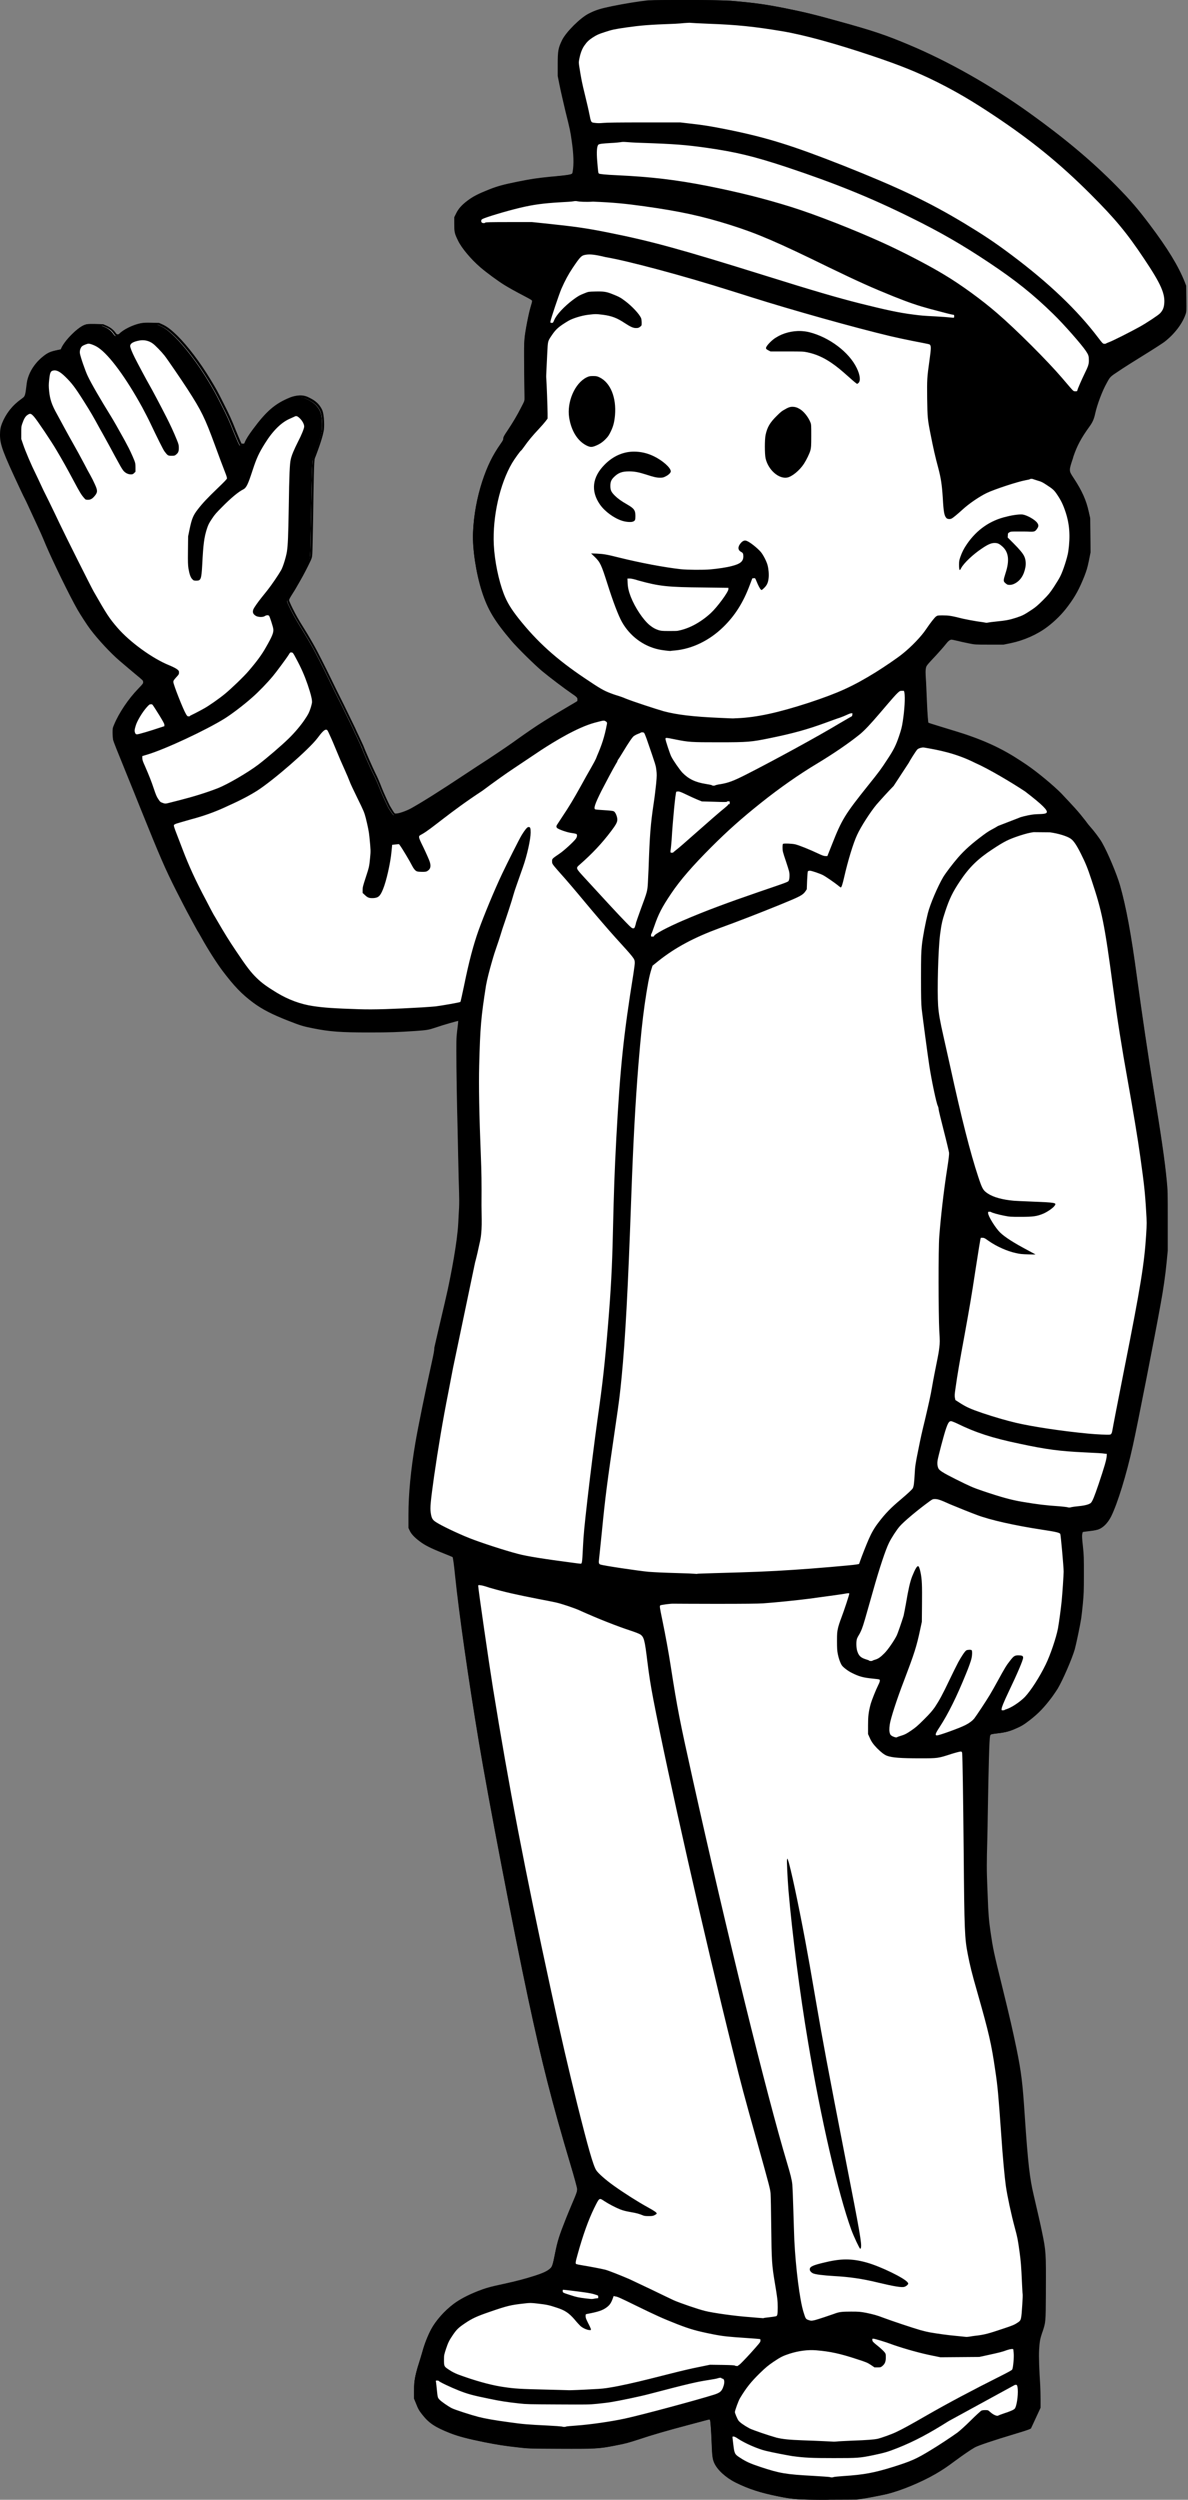
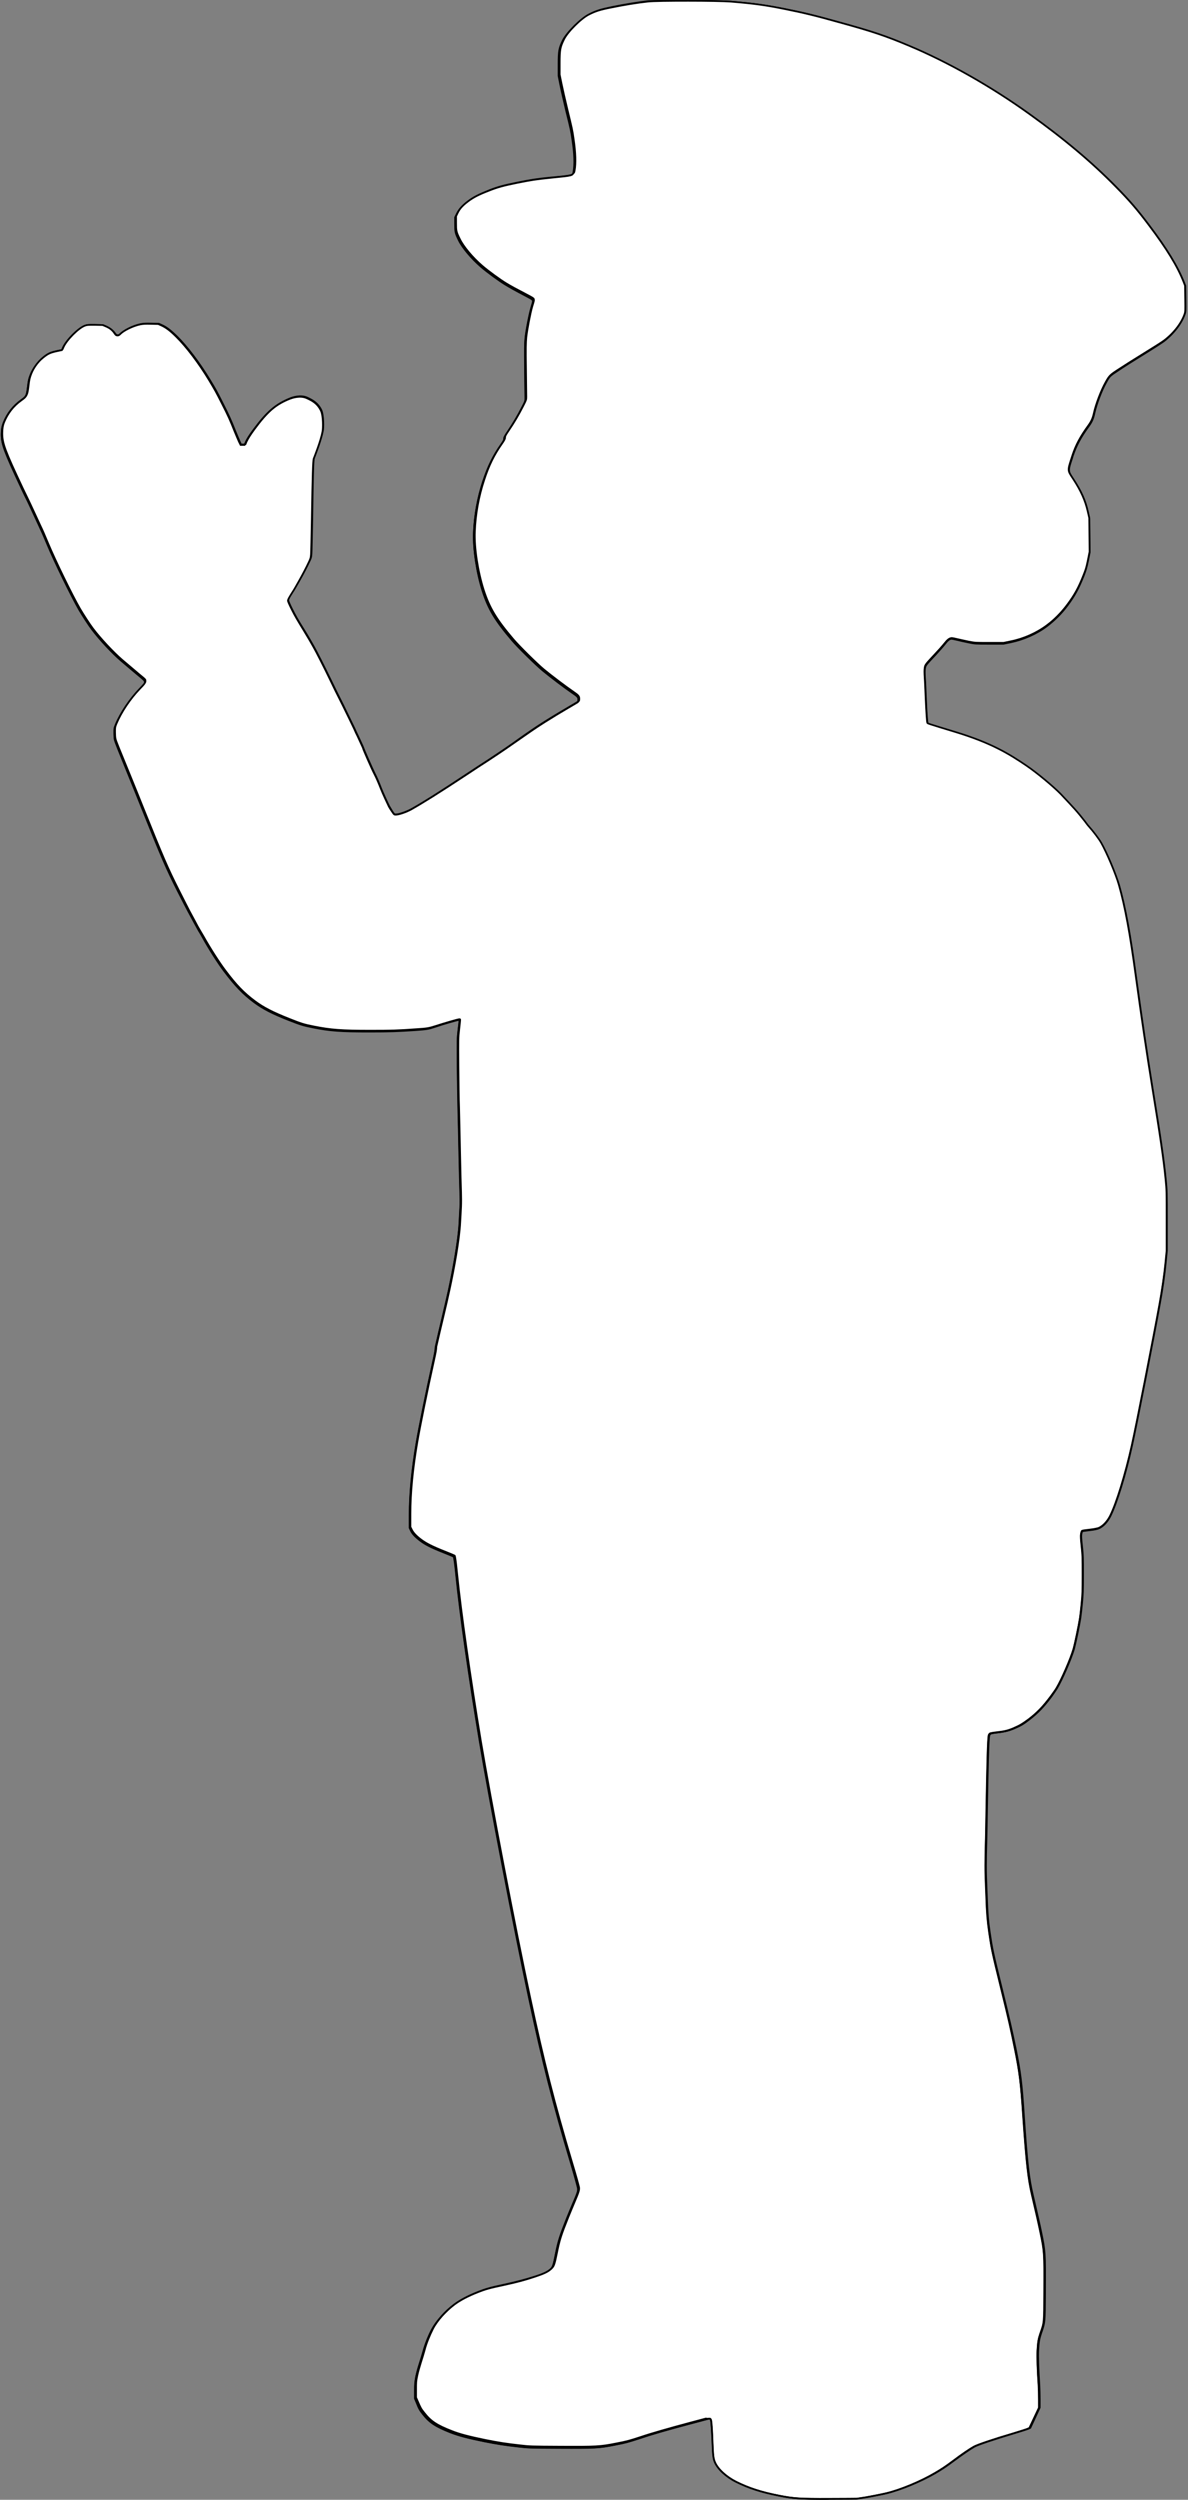
<svg xmlns="http://www.w3.org/2000/svg" xmlns:ns1="http://www.inkscape.org/namespaces/inkscape" xmlns:ns2="http://sodipodi.sourceforge.net/DTD/sodipodi-0.dtd" version="1.1" id="svg1" ns1:export-filename="2.1.png" ns1:export-xdpi="96" ns1:export-ydpi="96" ns1:version="1.3.2 (091e20e, 2023-11-25, custom)" ns2:docname="Figur Vektoren.svg" x="0px" y="0px" viewBox="0 0 715.5 1505" style="enable-background:new 0 0 715.5 1505;" xml:space="preserve">
  <rect x="0" y="0" width="715.5" height="1505" fill="#808080" stroke="none" />
  <style type="text/css">
	.st0{fill:#FFFFFF;stroke:#000000;stroke-miterlimit:10;}
</style>
  <g id="g1_1_" ns1:groupmode="layer" ns1:label="Image">
    <g>
      <path id="path3_2_" ns2:nodetypes="sssscsssccccsccccssscccccssscccssssccssssscsscsscsscccsssssscsssssssssscssssssssscsssscccccssscsssscsssssssscscsssscsssssscssssscssssssssccssscsscssscsssscsssssssscsssssccssscsssscccsssscccscccsssscccsssscccccsssscsssssssssssssscsssscsssssssssssssscscccsssssssscssssssssccccscssssssscssccsscccsssscscssscscssssssssssscsssssscsssscccsscssscssccssssscccsssssscsssssssscccssssssssssssssssssssscscccsccsssssssssscssssssssssssssscscssssccssscssssssscsssccssssscsscccscssssssssssssssscsssssssscsssssssssccssssscssssssscsccssssssscssssssssssssssssssssssssssssssssssssscccsssssssssssssssssssscsccscccccsscccssscssssssssscscccsscscccscssssscssccccsccccsscssscccsscssccccsssssssccscssssssssccsssscssccsssssscssssscssscssssssssscsscssccssssssccccscccscsssscssscsssscssssscccssssccsscccsccssssssccssssscsscssssssscssssscsscssssscssssssssssssscsscssscsccccssssscccsssscsscssssssssssscscscssssscsssscssssssscssssscsssssssssccscscssssscssscccssssssssssscssccsssscssssssccsssssscssssccccsccssscsssssscsssssscccccsscsssscsssssscsssscssssccsscccssssccssccsssccssssssccssssssssssssscccssssscsscssscsscsssssssscccssssssssssscscsssssssssssssssssssscsssscccccssssssccsssssssssssssssssscssssssssssssscccsssccssscssscsscsscssssscsssccssssssssssscssscccsscssssssssccccssssssssccssscsssssssssscssccsssscsscssssssssssssscsssssssssscccsssssssssscccsssssccccsssssscsssssscssssssscssccccsccsscssscsssssssssssscssssssssscsccsssssssssssssssssscssssss" class="st0" d="    M414.5,0.5c10.9,0,22.1,0.2,25.8,0.5c14.2,1.2,20.8,2.1,32.6,4.5c11,2.2,18.1,3.9,32.7,8c20,5.5,27.7,8.1,42,14.1    c23.6,9.9,49.5,24.6,72.3,41c20.9,15,37.4,28.8,52.1,43.8c8.2,8.3,13,13.9,19.9,23.1c10.8,14.3,17.3,24.9,21,34.4l0.8,2.1l0.1,7.8    c0.1,7.4,0.1,7.8-0.4,9.3c-1.9,5.6-6.7,11.8-12.6,16.3c-1.1,0.8-6.6,4.3-12.3,7.8c-5.7,3.5-12.5,7.8-15.2,9.6    c-5.2,3.5-5.3,3.5-7.5,7.5c-2.6,4.6-5.8,12.9-7,18.4c-0.7,3.2-1.6,5.1-3.4,7.7c-5,7-7.5,11.6-9.6,18c-3,9.2-3,8.6,0.5,13.9    c4.7,7.2,7.3,13,8.8,19.6l0.9,3.9l0.1,10.2l0.1,10.2l-1,5c-0.9,4.3-1.2,5.5-2.7,9.2c-3,7.6-5.4,11.9-9.8,17.8    c-3.6,4.8-7.8,9.1-12.4,12.5c-6.2,4.6-14.1,8.1-21.8,9.7l-4.4,0.9l-8.5,0c-8.5,0-8.5,0-12.4-0.8c-2.1-0.4-5.2-1.1-6.8-1.5    c-1.6-0.4-3.2-0.7-3.4-0.7c-1.3,0-2.4,0.9-4.2,3.2c-1,1.3-3.5,4.1-5.6,6.3c-6,6.4-6,6.4-6.3,8.3c-0.2,1.3-0.2,2.6,0,6    c0.2,2.4,0.4,8.2,0.6,12.8c0.4,8.3,0.7,13.6,1,14.3c0.1,0.4,0.5,0.5,17.2,5.6c21.6,6.6,32.2,13.2,42.4,20.1    c6.5,4.4,16.3,12.6,20.8,17.2c7.6,8.1,9.5,10,14.5,16.4c0.5,0.7,1.6,2.2,2.6,3.3c2.6,2.9,5.9,7.3,7.2,9.6    c3.3,5.8,8.9,19,10.7,25.5c3.6,12.6,6.7,29.3,10.2,55.3c3.3,24.1,6.6,46.3,9.8,66.1c4.8,29.6,6.9,43.5,8.1,56    c0.6,6,0.6,6.8,0.6,24.4V753l-0.7,7.2c-0.7,7.3-2,16.3-3.6,25c-3.6,19.9-13.9,72.6-16.7,85.1c-3.9,17.5-9.2,34.8-13.1,42.6    c-1.8,3.6-4.5,6.4-7.1,7.4c-0.8,0.3-2.6,0.7-4.5,0.9c-4.1,0.5-4.9,0.6-5.3,0.8c-0.2,0.1-0.4,0.9-0.6,1.7c-0.2,1.2-0.1,2.7,0.4,7.4    c0.6,5.4,0.6,6.9,0.6,17c0,10-0.1,11.7-0.6,17.2c-0.3,3.4-0.8,7.4-1,8.8c-0.6,4.1-2.9,15.4-3.9,18.8c-1.7,5.8-7.1,18.4-10.2,23.6    c-0.6,1-2.1,3.2-3.4,4.9c-4.8,6.4-8.3,10-13.4,13.9c-3.6,2.8-5.2,3.7-8.9,5.3c-3.3,1.4-5.6,2-10.5,2.5c-1.9,0.2-3.7,0.5-4,0.7    c-0.3,0.2-0.6,0.7-0.7,1.1c-0.5,2.3-0.9,18.1-1.4,47.5c-0.1,9.2-0.4,19.9-0.5,23.9c-0.1,4-0.1,9.7,0,12.8c0.1,3,0.3,9,0.5,13.3    c0.3,9.2,0.7,14.1,1.7,21c1.5,10.1,1.7,11.4,7.1,33.3c4.8,19.5,6.1,25.4,8.4,36.8c2.9,14.2,3.7,20.6,5,40.8    c2,28.3,3,37.5,5.3,47.3c2.6,11.1,3.8,16.3,5,22.1c2.5,12,2.5,12.9,2.4,35c-0.1,20.5,0,19.3-2.3,26c-1.2,3.6-1.5,5.3-1.8,10.7    c-0.2,3.6,0.1,11.9,0.7,21.1c0.1,1.9,0.2,5.6,0.2,8.3v4.9l-2.9,6.1l-2.9,6.1l-1.2,0.5c-0.7,0.3-4.5,1.5-8.5,2.7    c-11.5,3.4-21.9,6.9-23.9,8.1c-2.8,1.6-7.2,4.6-11.9,8.2c-5.2,3.9-7.4,5.3-11.5,7.7c-8.8,5.1-20.7,10-29,12    c-2.9,0.7-13.2,2.7-15.2,2.9c-1.2,0.1-2.5,0.3-2.8,0.4h0c-0.3,0-7.6,0.1-16.2,0.1c-18,0-21.7-0.2-30.6-2    c-10.7-2.1-18.1-4.5-25.8-8.3c-6-3-11-7.6-12.8-11.8c-0.9-2.2-1.1-3.8-1.4-11.3c-0.3-8.3-0.7-13.3-1-14.2    c-0.3-0.9-0.7-0.9-3.6-0.1c-1.2,0.3-5.9,1.6-10.5,2.8c-11.8,3.1-22.1,6.1-28.9,8.4c-6.8,2.2-8,2.6-14.8,3.9    c-9.6,1.9-12.1,2-33.3,1.9c-18.3-0.1-18.7-0.1-24.7-0.8c-8.2-0.9-12.6-1.6-20.7-3.2c-9.8-2-15.6-3.5-20.4-5.4    c-9.1-3.6-12.6-6-16.5-11c-1.9-2.4-2.4-3.3-3.8-6.9l-1-2.4v-4.7c0-4.3,0.1-5.1,0.7-8.4c0.4-2,1.3-5.5,2.1-7.8    c0.7-2.3,1.8-5.7,2.3-7.6c1.1-4,3.1-9.3,5.1-12.9c2.7-5.1,7.9-11,13.5-15.2c3.5-2.6,8.2-5.1,14.3-7.5c4.6-1.8,7.1-2.5,15.6-4.3    c7.8-1.7,12.4-2.9,18.7-5c5.4-1.8,7.8-2.9,9.6-4.6c1.2-1.1,1.7-2.6,2.9-9c1.6-8,2.6-11,6.8-21.6c1.1-2.7,2.7-6.6,3.6-8.7    c2.7-6.2,3.1-7.5,3-9.1c-0.1-0.8-1.7-6.9-4-14.6c-11.1-37.2-17.2-61.4-25.4-99.8c-8.9-41.6-24-120.3-29.7-154.5    c-6.5-39-12-77.8-14.2-100c-0.7-7.1-1.3-11.3-1.6-11.6c-0.1-0.1-2.9-1.3-6.2-2.6c-7.3-2.9-10.9-4.7-14-7.1    c-2.9-2.2-4.7-4.1-5.6-6.1l-0.7-1.5v-7.9c0-12.4,1.4-27.2,4.2-43.5c1.5-8.9,6.1-31.5,9.7-47.6c1.3-5.9,1.7-7.9,1.7-9.6    c2.7-12,6-25.5,8-34.6c2-9.3,5.8-28.6,6.4-40.4c0.1-3,0.4-7.1,0.5-9.3c0.1-2.1,0.1-6.1,0-8.7c-0.1-2.7-0.4-13.6-0.6-24.2    c-0.2-10.7-0.5-22.8-0.6-27c-0.1-4.2-0.3-15.3-0.4-24.7c-0.1-16.5-0.1-17.2,0.4-21.5c0.9-7.5,0.9-6.8,0.2-6.8    c-0.7,0-8.9,2.3-14.1,4.1c-4.2,1.4-5.1,1.5-11.8,2c-10.9,0.7-15,0.9-28,0.9c-17.1,0-23.8-0.5-33.7-2.5c-6.1-1.2-7.6-1.7-15-4.6    c-9.7-3.8-15.4-6.8-20.5-10.6c-6.7-5-11.2-9.7-18.1-18.8c-3.4-4.5-9-13.2-12.9-20.3c-0.8-1.4-1.8-3.2-2.3-3.9    c-0.4-0.7-1.7-3.1-2.9-5.3s-2.7-5-3.4-6.3c-0.7-1.3-3.6-6.9-6.4-12.4c-6.8-13.5-9.5-19.7-21.7-50.2c-1.9-4.8-5.1-12.7-7.1-17.6    c-7.3-17.9-8.9-22-9.2-23.2c-0.1-0.7-0.3-2.5-0.3-4.1c0-2.7,0-2.9,0.9-5c2.9-7,8.5-15.4,14.5-21.6c2.9-3,3.1-3.3,3-4.1    c-0.1-1,0.2-0.7-5.1-5.1c-1.7-1.4-5.7-4.8-9.1-7.7c-5.3-4.5-13-12.8-17.6-18.9c-1.9-2.5-5.9-8.7-7.7-11.8    c-4.7-8.2-14.8-28.9-19-39c-2.7-6.5-3.5-8.2-5-11.4c-0.7-1.6-2.4-5.1-3.7-8c-1.3-2.8-3.1-6.8-4.1-8.7s-2.2-4.6-2.8-5.8    C2.6,271.8,1,267.5,1,261.5c0-2.8,0.4-4.8,1.2-6.8c2.3-5.7,5.9-10.3,10.7-13.7c3.1-2.2,3.2-2.5,3.9-8c0.4-3.8,0.7-4.9,1.6-7.3    c1.5-3.9,4.4-7.9,7.6-10.4c3.2-2.6,4.5-3.1,9.9-4.2l1.4-0.3l0.6-1.4c2-4.5,9.2-11.8,13.2-13.3c1.4-0.5,1.8-0.5,6.1-0.5l4.6,0.1    l1.9,0.8c2.4,1,4,2.3,5.2,4.1c0.8,1.2,1,1.3,1.8,1.4c0.6,0,1-0.2,1.3-0.5c2.2-2.4,8.1-5.3,12.6-6.2c1.6-0.3,3-0.4,6.4-0.3l4.3,0.1    l2,0.9c2.6,1.2,5.1,3,8.8,6.7c6.1,6,13.7,16,19.9,26.3c3.6,6,4,6.7,7.6,13.8c3.8,7.4,5.2,10.6,7.6,16.7c1,2.4,2.2,5.3,2.7,6.4l1,2    l1.2,0l1.2,0l0.6-1.4c0.8-2,2.2-4.1,4.6-7.4c8.1-11,13.3-15.5,22.1-19c1.1-0.4,6.1-2.3,10.3-0.3c3,1.4,6.1,2.9,8.3,7.3    c1.6,3.1,1.4,11.3,1,12.8c-1,5.6-5,15.5-5.3,16.3c-0.4,1.2-0.7,10.3-1.1,36c-0.2,10.6-0.4,20.3-0.5,21.6c-0.2,2.3-0.2,2.4-2.5,7.1    c-2,4-3.8,7.3-7,12.9c-0.2,0.4-1.3,2.2-2.4,3.9c-1.4,2.2-2,3.4-2,3.9c0,0.5,0.9,2.5,2.3,5.3c2.1,4.2,3.2,6,7.4,12.9    c0.8,1.4,2.2,3.6,3,5c0.8,1.4,2.1,3.6,2.8,4.9c1.5,2.6,6.5,12.4,9.9,19.5c1.2,2.6,4.7,9.7,7.8,15.8c3,6.1,6,12.3,6.7,13.8    c0.6,1.4,1.5,3.4,2,4.3c1.6,3.4,3.3,7.2,3.3,7.3c0,0.4,5.3,12.6,6.9,15.6c1.2,2.3,2.6,5.6,3.9,8.9c0.9,2.4,4.1,9.3,4.8,10.7    c0.3,0.6,1.2,2,1.9,3c1.3,1.9,1.3,1.9,2.3,1.9c1.9,0,6.5-1.6,9.5-3.3c7.4-4.2,16.8-10.1,32.9-20.7c3.9-2.6,10-6.6,13.6-8.9    c16.5-10.8,22.4-15.7,33.8-22.9c9.5-6,18.2-10.9,19.6-11.8c0.4-0.3,0.6-0.6,0.6-1.5c0-1.5-0.5-2.1-3.8-4.3    c-4-2.7-13.5-9.9-17.7-13.4c-4.3-3.6-14.7-13.8-18.3-18c-10.4-12.2-14.4-18.9-17.9-29.8c-3.5-10.9-5.7-25.5-5.3-35    c0.4-10.4,2.4-21.1,5.5-30.8c3-9.1,6.2-15.6,11-22.5c1.4-2,1.7-2.6,1.7-3.4c0-0.8,0.4-1.6,2.4-4.5c3.2-4.7,5.9-9.3,8.4-14.2    c2-3.9,2-3.9,2-5.8c0-1-0.1-8.6-0.2-16.8c-0.1-12.9-0.1-15.5,0.2-19c0.4-4.5,2.4-14.7,3.6-18.7c1-3.5,1.1-3.6,0.9-4.3    c-0.1-0.5-0.8-0.9-2.8-2c-8.8-4.6-10.8-5.8-13.8-7.6c-3.5-2.1-10.9-7.5-14.6-10.7c-5.7-4.9-11.3-11.6-13.4-16    c-2.1-4.3-2.2-5-2.2-9.6v-4.1l1-2c1.3-2.8,3.2-4.9,6.6-7.5c3.3-2.5,6.3-4.1,12.8-6.6c5-2,8.6-3,17-4.7c8.6-1.7,10.9-2.1,20.7-3.1    c13-1.3,12.8-1.2,13.2-3.6c0.8-4.4,0.6-10.7-0.6-18.8c-0.8-5.6-0.9-6.3-3.8-17.9c-1.3-5.5-2.9-12.4-3.5-15.5l-1.1-5.5l0-6.8    c0-8.4,0.3-9.8,2.6-14.6c2.4-4.7,10.8-13.1,15.6-15.5c4.1-2.1,7-3,13.7-4.3c7.3-1.5,15.9-2.9,21.6-3.5    C393,0.6,403.6,0.5,414.5,0.5z" />
      <path d="M496.6,1505c-15.3,0-19.1-0.3-27.5-2c-10.7-2.1-18.2-4.5-25.9-8.4c-6.1-3.1-11.2-7.8-13-12c-1-2.3-1.2-3.9-1.5-11.5    c-0.5-11.5-0.9-13.7-1-14.1c-0.2-0.5-0.2-0.6-3,0.2c-1.2,0.3-5.9,1.6-10.5,2.8c-11.8,3.1-22.1,6.1-28.9,8.4    c-6.8,2.2-8.1,2.6-14.9,3.9c-9.6,1.9-12.1,2-33.4,1.9c-18.2-0.1-18.7-0.1-24.7-0.8c-8.2-0.9-12.6-1.6-20.8-3.2    c-9.9-2-15.6-3.5-20.4-5.5c-9.2-3.7-12.8-6.1-16.7-11.2c-1.9-2.5-2.4-3.4-3.9-7l-1-2.6v-4.7c0-4.3,0.1-5.1,0.7-8.5    c0.4-2,1.4-5.5,2.1-7.8c0.7-2.3,1.8-5.7,2.3-7.6c1.1-4.1,3.2-9.3,5.1-13c2.8-5.2,8-11.1,13.6-15.3c3.5-2.6,8.3-5.2,14.4-7.6    c4.6-1.8,7.2-2.6,15.7-4.4c7.8-1.7,12.3-2.9,18.7-4.9c5.3-1.7,7.7-2.9,9.4-4.5c1.1-1,1.5-2.5,2.8-8.7c1.6-8.1,2.6-11.1,6.8-21.7    c1.1-2.7,2.7-6.6,3.6-8.7c2.6-6.1,3.1-7.4,3-8.9c0-0.6-1.5-5.9-4-14.5c-11.1-37.2-17.3-61.5-25.4-99.8    c-8.9-42-23.9-120-29.7-154.6c-6.5-38.7-12-78-14.2-100.1c-0.9-9.1-1.3-10.9-1.4-11.3c-0.5-0.3-2.9-1.3-6-2.5    c-7.4-3-11-4.8-14.1-7.1c-2.9-2.2-4.8-4.2-5.8-6.3l-0.8-1.7v-7.9c0-12.5,1.4-27.2,4.2-43.6c1.5-8.8,6.1-31.5,9.7-47.7    c1.3-5.9,1.7-7.9,1.7-9.5l0-0.1c1.3-5.7,2.7-11.7,4.1-17.5c1.5-6.3,2.9-12.3,3.9-17c2.6-12,5.8-29.7,6.4-40.4    c0.1-3,0.4-7.2,0.5-9.3c0.1-2.1,0.1-6,0-8.7c-0.1-2.7-0.4-13.6-0.6-24.2c-0.2-10.7-0.5-22.8-0.6-27c-0.1-4.2-0.3-15.3-0.4-24.7    c-0.1-16.4-0.1-17.3,0.4-21.5l0.2-1.8c0.3-2.4,0.5-3.8,0.5-4.4c0,0,0,0,0,0c-0.7,0-8.6,2.3-14,4c-4.2,1.4-5.1,1.5-11.9,2    c-10.9,0.7-15,0.9-27.9,0.9c0,0-0.1,0-0.1,0c-17.1,0-23.8-0.5-33.8-2.5c-6.1-1.2-7.7-1.7-15-4.6c-9.7-3.8-15.4-6.8-20.6-10.7    c-6.7-5-11.3-9.8-18.2-18.9c-3.4-4.5-9-13.3-13-20.3c-0.8-1.4-1.8-3.2-2.3-3.9c-0.4-0.7-1.7-3.1-2.9-5.3c-1.1-2.2-2.7-5-3.4-6.3    c-0.7-1.3-3.6-6.9-6.4-12.4C100,523,97.3,516.9,85,486.3c-1.9-4.8-5.1-12.7-7.1-17.6c-7.4-18.1-8.9-22-9.2-23.3    c-0.2-0.7-0.3-2.6-0.3-4.2c0-2.7,0.1-3.1,0.9-5.1c2.9-7.1,8.5-15.5,14.6-21.8c2.9-3.1,2.9-3.1,2.9-3.7l0-0.2c0-0.5,0-0.5-4.1-3.9    l-0.8-0.7c-1.8-1.5-5.8-4.9-9.1-7.7c-5.3-4.5-13-12.8-17.6-18.9c-1.9-2.5-6-8.7-7.8-11.9c-4.7-8.2-14.9-29-19.1-39.1    c-2.7-6.4-3.5-8.1-5-11.4c-0.7-1.5-2.4-5.1-3.7-8c-1.3-2.8-3.1-6.7-4.1-8.7c-1-2-2.2-4.6-2.8-5.8c-10.6-22.5-12.2-26.8-12.2-33    c0-2.9,0.4-4.9,1.2-7c2.3-5.8,6-10.4,10.9-13.9c2.9-2.1,3-2.3,3.7-7.6c0.5-3.9,0.7-5,1.7-7.4c1.6-3.9,4.5-8,7.7-10.6    c3.2-2.6,4.6-3.2,10.1-4.3l1.2-0.2l0.5-1.2c2-4.6,9.4-12,13.5-13.5c1.4-0.5,1.9-0.6,6.3-0.5l4.8,0.1l1.9,0.8    c2.4,1.1,4.2,2.4,5.5,4.2c0.8,1.1,0.9,1.1,1.4,1.1c0.6,0,0.8-0.2,1-0.3c2.2-2.5,8.2-5.5,12.9-6.4c1.6-0.3,3.1-0.4,6.5-0.3l4.5,0.1    l2,0.9c2.7,1.2,5.2,3.1,9,6.8c6.1,6,13.8,16.1,20,26.4c3.6,5.9,4,6.7,7.6,13.8c3.8,7.5,5.2,10.6,7.6,16.7c1,2.4,2.2,5.3,2.7,6.4    l0.8,1.7l1.7,0l0.5-1.1c0.9-2,2.2-4.2,4.7-7.5c8.2-11.1,13.4-15.6,22.3-19.2c1-0.4,6.3-2.4,10.7-0.3c2.7,1.3,6.2,2.9,8.5,7.5    c1.6,3.2,1.5,11.6,1,13.2c-0.9,4.8-4,12.9-5,15.5c-0.2,0.4-0.3,0.7-0.3,0.8c-0.5,1.3-0.7,14.1-1,35.8c-0.2,10.6-0.4,20.4-0.5,21.7    c-0.2,2.4-0.2,2.5-2.6,7.3c-2,4-3.8,7.4-7.1,12.9c-0.2,0.4-1.3,2.2-2.4,3.9c-1.7,2.7-1.9,3.4-1.9,3.7c0,0.3,0.6,1.9,2.2,5.1    c2.1,4.2,3.1,6,7.4,12.9c0.9,1.4,2.2,3.6,3,5c0.8,1.4,2.1,3.6,2.8,4.9c1.5,2.6,6.5,12.5,9.9,19.5c1.2,2.5,4.6,9.5,7.8,15.8    c3,6.2,6,12.3,6.7,13.8c0.6,1.4,1.5,3.3,2,4.3c1,2.2,3.4,7.2,3.4,7.5c0.2,0.7,5.2,12.2,6.8,15.4c1.2,2.3,2.6,5.6,3.9,9    c0.9,2.3,4.1,9.3,4.8,10.6c0.3,0.6,1.2,1.9,1.8,3c1.1,1.7,1.1,1.7,1.9,1.7c1.8,0,6.3-1.6,9.2-3.2c7.3-4.1,16.8-10.1,32.8-20.7    c3.9-2.6,10-6.6,13.6-8.9c8-5.3,13.6-9.1,18.4-12.6c5.1-3.6,9.5-6.7,15.4-10.4c6.4-4,12.5-7.6,16.1-9.7c1.8-1,3-1.8,3.5-2.1    c0.2-0.1,0.3-0.2,0.3-1.1c0-1.2-0.3-1.7-3.6-3.9c-4-2.7-13.5-9.9-17.7-13.4c-4.3-3.6-14.8-13.9-18.3-18.1    c-10.5-12.3-14.5-19-18-29.9c-3.5-11.1-5.7-25.5-5.3-35.2c0.4-10.5,2.4-21.2,5.6-30.9c3-9.1,6.2-15.7,11.1-22.6    c1.4-2,1.6-2.5,1.6-3.1c0-0.9,0.4-1.7,2.5-4.8c3.1-4.7,5.9-9.3,8.3-14.1c2-3.8,2-3.8,2-5.5c0-1-0.1-8.6-0.2-16.8    c-0.1-12.9-0.1-15.6,0.2-19.1c0.5-4.6,2.4-14.7,3.6-18.8c1-3.4,1-3.5,0.9-4c-0.1-0.4-1.7-1.3-2.5-1.7c-8.7-4.6-10.8-5.8-13.8-7.6    c-3.5-2.1-10.9-7.5-14.6-10.7c-5.7-4.9-11.4-11.7-13.5-16.2c-2.1-4.4-2.3-5.1-2.3-9.9l0-4.3l1-2c1.4-2.8,3.3-5.1,6.8-7.7    c3.3-2.5,6.4-4.1,12.9-6.7c5-2,8.7-3,17.1-4.7c8.6-1.7,10.9-2.1,20.8-3.1l0.5,0c11.9-1.2,11.9-1.2,12.3-3.1    c0.8-4.4,0.6-10.7-0.6-18.8c-0.8-5.6-0.9-6.3-3.8-17.9c-1.3-5.5-2.9-12.4-3.5-15.5l-1.1-5.5l0-6.9c0-8.4,0.3-10,2.7-14.8    c2.4-4.9,10.9-13.2,15.9-15.7c4.1-2.1,7.1-3,13.9-4.4c7.3-1.5,16-2.9,21.6-3.5C393.2,0,405.1,0,414.5,0c9.3,0,21.7,0.2,25.8,0.5    C454.4,1.7,461.2,2.7,473,5c11,2.2,18.1,3.9,32.7,8c19.9,5.5,27.8,8.1,42.1,14.2c23.7,10,49.5,24.6,72.4,41    c20.9,15,37.5,28.9,52.2,43.8c8.2,8.3,13,13.9,20,23.2c10.8,14.3,17.3,25,21.1,34.5l0.9,2.3l0.1,7.8c0.1,7.5,0.1,7.9-0.5,9.5    c-1.9,5.6-6.8,12-12.8,16.6c-1.1,0.8-6.6,4.4-12.3,7.9c-5.7,3.5-12.5,7.8-15.1,9.6c-5.2,3.4-5.2,3.4-7.3,7.3    c-2.6,4.6-5.7,12.8-6.9,18.3c-0.7,3.3-1.6,5.3-3.5,7.9c-5,6.9-7.4,11.5-9.6,17.9l-0.3,1.1c-2.5,7.5-2.5,7.5,0.3,11.8l0.4,0.6    c4.8,7.3,7.4,13.1,8.8,19.8l0.9,4l0.2,20.5l-1,5c-0.9,4.3-1.3,5.6-2.7,9.3c-3.1,7.7-5.4,12-9.8,17.9c-3.6,4.9-7.9,9.1-12.5,12.6    c-6.2,4.7-14.3,8.2-22,9.8l-4.4,0.9l-8.6,0c-8.6,0-8.6,0-12.5-0.8c-2.1-0.4-5.2-1.1-6.8-1.5c-1.7-0.4-3.1-0.7-3.3-0.7    c-1.1,0-2.1,0.8-3.8,3c-1,1.3-3.5,4.1-5.6,6.4l-0.1,0.1c-5.8,6.2-5.8,6.2-6.1,7.9c-0.2,1.3-0.2,2.5,0,5.9    c0.2,2.4,0.4,8.1,0.6,12.8c0.4,9.7,0.8,13.7,1,14.2c0.3,0.2,4.1,1.4,16.8,5.3c21.5,6.6,32,13,42.6,20.2    c6.3,4.3,16.3,12.5,20.9,17.3l2.7,2.9c5.4,5.8,7.5,7.9,11.8,13.5c0.1,0.2,0.3,0.4,0.5,0.7c0.6,0.8,1.3,1.8,2,2.6    c2.6,2.9,6,7.4,7.3,9.7c3.4,5.8,8.9,19,10.8,25.6c3.6,12.7,6.7,29.2,10.2,55.4c3.3,24,6.6,46.3,9.8,66.1    c4.8,29.5,6.9,43.6,8.1,56.1c0.6,6.1,0.6,6.8,0.6,24.4V753l-0.7,7.2c-0.7,7.3-2,16.4-3.6,25c-3.6,20-13.9,72.5-16.7,85.1    c-3.9,17.7-9.2,34.8-13.1,42.7c-1.9,3.7-4.6,6.6-7.4,7.6c-0.8,0.3-2.7,0.7-4.6,0.9c-3.4,0.4-4.6,0.5-5,0.7    c-0.1,0.2-0.3,0.7-0.4,1.4c-0.2,1.1-0.1,2.7,0.4,7.3c0.6,5.4,0.6,7,0.6,17.1c0,10.1-0.1,11.7-0.6,17.3c-0.3,3.4-0.8,7.4-1,8.9    c-0.6,4.1-3,15.5-3.9,18.8c-1.7,5.8-7.2,18.5-10.3,23.7c-0.6,1-2.2,3.3-3.4,5c-4.8,6.4-8.3,10-13.5,14c-3.6,2.8-5.2,3.7-9,5.3    c-3.3,1.4-5.7,2-10.6,2.6c-2,0.2-3.5,0.5-3.7,0.7c-0.2,0.1-0.4,0.5-0.5,0.8c-0.5,2.3-0.9,18.2-1.4,47.4c-0.1,9.2-0.4,20-0.5,23.9    c-0.1,4-0.1,9.7,0,12.7s0.3,9,0.5,13.3c0.3,9.2,0.7,14.1,1.7,20.9c1.5,10.1,1.7,11.3,7.1,33.2c4.8,19.5,6.1,25.4,8.5,36.8    c2.9,14.2,3.7,20.7,5,40.8c1.9,28.2,3,37.5,5.3,47.2c2.6,11.2,3.8,16.3,5,22.1c2.5,12,2.5,13,2.4,35.1l0,2.5    c-0.1,17.1-0.1,17.1-2,22.8l-0.3,0.8c-1.2,3.6-1.5,5.2-1.8,10.6c-0.2,3.6,0.1,11.8,0.7,21c0.1,1.9,0.2,5.7,0.2,8.3l0,5.1    l-5.8,12.5l-1.4,0.6c-0.7,0.3-4.5,1.5-8.5,2.7c-11.4,3.4-21.9,6.9-23.8,8c-2.8,1.6-7.1,4.6-11.9,8.1c-5.2,3.9-7.4,5.3-11.6,7.8    c-8.8,5.1-20.8,10-29.2,12.1c-2.9,0.7-13.2,2.7-15.3,2.9c-1.2,0.1-2.5,0.3-2.8,0.4c-0.4,0.1-8.7,0.1-16.3,0.1    C498.7,1505,497.6,1505,496.6,1505z M427.3,1455.6c0.7,0,1.1,0.3,1.4,1.1c0.4,1,0.7,5.8,1,14.4c0.3,7.4,0.5,9,1.4,11.1    c1.7,4,6.6,8.5,12.5,11.5c7.6,3.8,15,6.2,25.6,8.3c8.9,1.7,12.6,2,30.5,1.9c9.2,0,15.7-0.1,16.2-0.1c0.3,0,1.6-0.2,2.8-0.4    c2-0.2,12.3-2.2,15.1-2.9c8.3-2,20.2-6.9,28.9-12c4.1-2.4,6.3-3.8,11.5-7.7c4.8-3.6,9.2-6.6,12-8.2c2-1.2,12.4-4.7,24-8.1    c3.9-1.2,7.7-2.4,8.4-2.7l1.1-0.5l5.6-12v-4.8c0-2.7-0.1-6.4-0.2-8.3c-0.7-9.2-0.9-17.6-0.7-21.2c0.3-5.5,0.6-7.2,1.9-10.8    l0.3-0.8c1.9-5.5,1.9-5.5,1.9-22.5l0-2.5c0.1-22.2,0.1-22.8-2.4-34.9c-1.2-5.8-2.3-10.9-5-22.1c-2.3-9.8-3.4-19.1-5.3-47.3    c-1.4-20.1-2.2-26.5-5-40.7c-2.3-11.5-3.6-17.3-8.4-36.8c-5.4-21.9-5.7-23.2-7.1-33.3c-1-6.9-1.4-11.8-1.7-21    c-0.1-4.3-0.4-10.2-0.5-13.3c-0.1-3.1-0.1-8.8,0-12.8c0.1-4,0.3-14.7,0.5-23.9c0.5-29.6,0.9-45.2,1.4-47.6    c0.1-0.6,0.5-1.2,0.9-1.5c0.6-0.4,4-0.8,4.2-0.8c4.8-0.5,7.1-1.1,10.3-2.5c3.7-1.6,5.1-2.5,8.8-5.2c5.1-3.9,8.6-7.5,13.3-13.8    c1.2-1.7,2.8-3.8,3.4-4.9c3.1-5.2,8.5-17.7,10.2-23.5c0.9-3.3,3.3-14.7,3.9-18.7c0.2-1.5,0.7-5.4,1-8.8c0.6-5.5,0.6-7.2,0.6-17.2    c0-10.1-0.1-11.5-0.6-17c-0.5-4.8-0.6-6.3-0.4-7.6c0.1-0.5,0.3-1.8,0.8-2c0.5-0.3,1.2-0.4,5.5-0.9c1.8-0.2,3.7-0.6,4.4-0.8    c2.5-1,5.1-3.7,6.9-7.2c3.9-7.8,9.1-24.8,13.1-42.4c2.8-12.6,13.1-65,16.7-85.1c1.5-8.6,2.8-17.7,3.6-24.9l0.7-7.2l0-18.1    c0-17.6,0-18.3-0.6-24.3c-1.2-12.4-3.3-26.6-8.1-56c-3.2-19.8-6.5-42-9.8-66.1c-3.5-26.1-6.6-42.6-10.2-55.2    c-1.8-6.4-7.4-19.7-10.7-25.4c-1.3-2.3-4.6-6.7-7.2-9.5c-0.7-0.8-1.5-1.9-2.1-2.7c-0.2-0.3-0.4-0.5-0.5-0.7    c-4.3-5.6-6.3-7.7-11.7-13.5l-2.7-2.9c-4.6-4.7-14.4-12.9-20.7-17.1c-10.5-7.1-21-13.6-42.3-20.1c-17.2-5.3-17.2-5.3-17.5-5.9    c-0.4-1-0.8-9.5-1-14.5c-0.2-4.7-0.5-10.4-0.6-12.8c-0.2-3.5-0.2-4.8,0-6.1c0.4-2,0.4-2,6.3-8.4l0.1-0.1c2.1-2.2,4.5-5,5.6-6.3    c1.9-2.4,3.1-3.3,4.6-3.4c0.4,0,2.4,0.4,3.6,0.7c1.6,0.4,4.6,1,6.8,1.5c3.8,0.7,3.8,0.7,12.3,0.7l8.5,0l4.3-0.9    c7.6-1.5,15.5-5,21.6-9.6c4.6-3.4,8.7-7.6,12.3-12.4c4.3-5.8,6.7-10.1,9.7-17.7c1.5-3.7,1.8-4.9,2.7-9.2l1-4.9l-0.2-20.3l-0.9-3.9    c-1.5-6.6-4-12.2-8.7-19.5l-0.4-0.6c-3.1-4.7-3-4.8-0.5-12.6l0.3-1.1c2.2-6.6,4.6-11.2,9.7-18.2c1.8-2.5,2.7-4.4,3.4-7.5    c1.3-5.6,4.4-13.9,7.1-18.6c2.3-4,2.3-4.1,7.7-7.6c2.7-1.8,9.5-6.1,15.2-9.6c5.7-3.5,11.2-7,12.2-7.8c5.9-4.5,10.6-10.6,12.5-16.1    c0.5-1.4,0.5-1.8,0.4-9.2l-0.1-7.7l-0.8-2c-3.8-9.5-10.2-20-21-34.3c-6.9-9.2-11.8-14.8-19.9-23.1c-14.7-14.9-31.2-28.8-52-43.7    c-22.9-16.4-48.6-30.9-72.3-40.9c-14.2-6-22.1-8.6-41.9-14.1c-14.6-4-21.7-5.7-32.7-8c-11.8-2.4-18.5-3.3-32.6-4.5    c-3.3-0.3-13.4-0.5-25.7-0.5c-12.3-0.1-21.7,0.1-24.1,0.3c-5.6,0.6-14.3,2-21.5,3.5c-6.8,1.4-9.6,2.2-13.6,4.3    c-4.8,2.4-13.1,10.7-15.4,15.3c-2.3,4.7-2.6,6-2.6,14.3l0,6.8l1.1,5.4c0.6,3,2.2,10,3.5,15.4c2.8,11.6,3,12.3,3.8,18    c1.2,8.2,1.4,14.6,0.6,19c-0.5,2.7-0.7,2.7-13.2,4l-0.5,0c-9.8,1-12.1,1.3-20.7,3.1c-8.3,1.7-12,2.7-16.9,4.7    c-6.4,2.6-9.4,4.1-12.7,6.6c-3.3,2.5-5.2,4.6-6.5,7.3l-0.9,1.9v4c0,4.6,0.1,5.2,2.2,9.4c2.1,4.4,7.6,11,13.3,15.9    c3.7,3.2,11,8.5,14.5,10.6c3,1.8,5,2.9,13.8,7.5c2.3,1.2,2.9,1.7,3,2.3c0.2,0.8,0.2,1-0.9,4.5c-1.2,4-3.1,14.1-3.6,18.6    c-0.3,3.5-0.4,6.1-0.2,19c0.1,8.2,0.2,15.8,0.2,16.8c0,1.9-0.1,2.1-2.1,6c-2.5,4.9-5.2,9.5-8.4,14.2c-1.9,2.8-2.3,3.6-2.3,4.3    c0,0.9-0.4,1.7-1.8,3.7c-4.8,6.8-8,13.3-10.9,22.3c-3.2,9.7-5.1,20.3-5.5,30.7c-0.4,9.6,1.8,23.9,5.3,34.9    c3.5,10.8,7.5,17.5,17.8,29.6c3.5,4.1,13.9,14.4,18.2,18c4.2,3.5,13.6,10.6,17.6,13.3c3.2,2.2,4,2.9,4,4.8c0,1-0.1,1.5-0.8,2    c-0.5,0.3-1.7,1-3.5,2.1c-3.6,2.1-9.7,5.7-16.1,9.7c-5.8,3.7-10.2,6.8-15.3,10.3c-4.9,3.4-10.4,7.3-18.5,12.6    c-3.6,2.3-9.7,6.3-13.6,8.9c-16,10.6-25.6,16.6-32.9,20.7c-3.1,1.7-7.8,3.4-9.7,3.4c-1.4,0-1.5-0.2-2.8-2.1    c-0.7-1.1-1.5-2.4-1.9-3c-0.8-1.3-3.9-8.4-4.9-10.7c-1.3-3.3-2.7-6.6-3.9-8.9c-1.1-2.2-6.5-14.2-6.9-15.7l0,0    c-0.1-0.3-1.7-3.9-3.3-7.3c-0.4-1-1.3-2.9-2-4.3c-0.6-1.4-3.6-7.6-6.7-13.7c-3.1-6.4-6.6-13.3-7.8-15.8c-3.4-7-8.4-16.9-9.9-19.5    c-0.7-1.3-2-3.5-2.8-4.9c-0.8-1.4-2.1-3.7-3-5c-4.3-6.9-5.3-8.7-7.4-13c-0.7-1.4-2.3-4.7-2.3-5.5c0-0.5,0.3-1.3,2.1-4.2    c1.1-1.7,2.2-3.5,2.4-3.9c3.2-5.5,5.1-8.9,7-12.8c2.3-4.7,2.3-4.7,2.5-6.9c0.1-1.3,0.3-11,0.5-21.6c0.4-26.1,0.6-34.9,1.1-36.1    c0-0.1,0.1-0.4,0.3-0.8c1-2.6,4.1-10.6,5-15.4c0.5-1.5,0.6-9.5-0.9-12.5c-2.2-4.4-5.5-5.9-8.1-7.1c-4-1.9-9-0.1-9.9,0.3    c-8.7,3.5-13.8,7.9-21.9,18.9c-2.4,3.3-3.7,5.4-4.6,7.3l-0.7,1.7l-3,0l-1.1-2.3c-0.5-1.1-1.8-4-2.7-6.5c-2.4-6.1-3.8-9.2-7.6-16.7    c-3.6-7.1-3.9-7.7-7.6-13.7c-6.2-10.2-13.8-20.2-19.8-26.2c-3.7-3.7-6.1-5.4-8.7-6.6l-2-0.9l-4.2-0.1c-3.3-0.1-4.7,0-6.3,0.3    c-4.4,0.9-10.2,3.7-12.3,6.1c-0.4,0.5-1,0.7-1.7,0.7c-1,0-1.4-0.3-2.2-1.6c-1.2-1.7-2.8-2.9-5-3.9l-1.8-0.8l-4.5-0.1    c-4.2-0.1-4.6,0-5.9,0.4c-3.9,1.5-11,8.6-13,13l-0.7,1.6l-1.7,0.3c-5.3,1-6.6,1.6-9.7,4.1c-3.1,2.5-5.9,6.4-7.4,10.2    c-0.9,2.4-1.2,3.4-1.6,7.2c-0.7,5.6-0.9,6-4.1,8.3c-4.8,3.4-8.3,7.9-10.6,13.5c-0.8,2-1.1,3.9-1.1,6.7c0,5.9,1.6,10.2,12.1,32.5    c0.6,1.2,1.8,3.8,2.8,5.8c1,2,2.8,5.9,4.1,8.7c1.3,2.9,3,6.4,3.7,8c1.6,3.3,2.3,5,5,11.4c4.2,10,14.3,30.8,19,38.9    c1.8,3.1,5.8,9.3,7.7,11.8c4.6,6.1,12.3,14.3,17.5,18.8c3.3,2.8,7.3,6.2,9.1,7.7l0.8,0.7c4.4,3.6,4.4,3.6,4.4,4.6l0,0.1    c0.1,1.1-0.3,1.5-3.1,4.5c-6,6.2-11.5,14.5-14.4,21.5c-0.8,2-0.8,2.1-0.8,4.8c0,1.5,0.1,3.3,0.3,4c0.2,1.2,2,5.5,9.2,23.1    c2,4.9,5.2,12.8,7.1,17.6c12.3,30.6,14.9,36.7,21.7,50.2c2.8,5.5,5.6,11.1,6.3,12.4c0.7,1.3,2.2,4.1,3.4,6.3    c1.1,2.2,2.4,4.5,2.9,5.3c0.4,0.7,1.5,2.5,2.3,3.9c3.9,7,9.5,15.7,12.9,20.2c6.8,9.1,11.4,13.8,18,18.7    c5.1,3.8,10.8,6.7,20.4,10.5c7.3,2.9,8.8,3.4,14.9,4.6c10,2,16.6,2.5,33.6,2.5c0,0,0.1,0,0.1,0c12.8,0,17-0.1,27.8-0.9    c6.6-0.4,7.5-0.6,11.6-1.9c4.6-1.5,13.4-4.1,14.3-4.1c0,0,0.1,0,0.1,0c0.2,0,0.4,0,0.7,0.2c0.4,0.4,0.3,0.6-0.2,5.3l-0.2,1.8    c-0.5,4.3-0.5,4.9-0.4,21.4c0.1,9.4,0.2,20.5,0.4,24.7c0.1,4.2,0.4,16.3,0.6,27c0.2,10.7,0.5,21.5,0.6,24.2c0.1,2.7,0.1,6.6,0,8.8    c-0.1,2.1-0.3,6.3-0.5,9.3c-0.5,10.7-3.8,28.5-6.4,40.5c-1,4.7-2.4,10.7-3.9,17c-1.4,5.8-2.8,11.8-4.1,17.5c0,1.7-0.4,3.7-1.7,9.6    c-3.6,16.1-8.2,38.8-9.7,47.6c-2.8,16.3-4.2,30.9-4.2,43.4v7.8l0.7,1.4c0.9,1.9,2.7,3.8,5.5,5.9c3.1,2.3,6.6,4.1,13.9,7    c4,1.6,6.2,2.5,6.4,2.7c0.2,0.2,0.6,0.6,1.7,11.9c2.2,22.1,7.8,61.3,14.2,100c5.8,34.6,20.7,112.6,29.7,154.5    c8.2,38.3,14.3,62.6,25.4,99.8c2,6.6,4,13.7,4.1,14.7c0.1,1.7-0.3,3-3,9.3c-0.9,2.1-2.5,6-3.6,8.7c-4.2,10.5-5.2,13.5-6.8,21.5    c-1.3,6.5-1.8,8-3.1,9.2c-1.9,1.8-4.2,2.9-9.8,4.7c-6.4,2.1-11,3.3-18.8,5c-8.4,1.8-11,2.5-15.5,4.3c-6,2.4-10.8,4.9-14.2,7.5    c-5.5,4.2-10.7,9.9-13.3,15c-1.9,3.7-4,8.8-5,12.8c-0.5,1.9-1.6,5.4-2.3,7.6c-0.7,2.2-1.7,5.7-2.1,7.7c-0.7,3.3-0.7,4-0.7,8.3v4.6    l1,2.3c1.5,3.5,1.9,4.4,3.8,6.7c3.8,4.9,7.3,7.3,16.3,10.8c4.7,1.9,10.6,3.4,20.3,5.4c8.1,1.6,12.5,2.3,20.7,3.2    c6,0.7,6.5,0.7,24.6,0.8c21.2,0.1,23.7,0,33.2-1.9c6.8-1.3,8-1.7,14.8-3.9c6.8-2.3,17.1-5.2,29-8.4c4.6-1.2,9.3-2.5,10.5-2.8    C425.7,1455.9,426.6,1455.6,427.3,1455.6z" />
    </g>
  </g>
  <g id="g1" ns1:groupmode="layer" ns1:label="Image">
-     <path id="path3" ns2:nodetypes="sssscsssccccsccccssscccccssscccssssccssssscsscsscsscccsssssscsssssssssscssssssssscsssscccccssscsssscsssssssscscsssscsssssscssssscssssssssccssscsscssscsssscsssssssscsssssccssscsssscccsssscccscccsssscccsssscccccsssscsssssssssssssscsssscsssssssssssssscscccsssssssscssssssssccccscssssssscssccsscccsssscscssscscssssssssssscsssssscsssscccsscssscssccssssscccsssssscsssssssscccssssssssssssssssssssscscccsccsssssssssscssssssssssssssscscssssccssscssssssscsssccssssscsscccscssssssssssssssscsssssssscsssssssssccssssscssssssscsccssssssscssssssssssssssssssssssssssssssssssssscccsssssssssssssssssssscsccscccccsscccssscssssssssscscccsscscccscssssscssccccsccccsscssscccsscssccccsssssssccscssssssssccsssscssccsssssscssssscssscssssssssscsscssccssssssccccscccscsssscssscsssscssssscccssssccsscccsccssssssccssssscsscssssssscssssscsscssssscssssssssssssscsscssscsccccssssscccsssscsscssssssssssscscscssssscsssscssssssscssssscsssssssssccscscssssscssscccssssssssssscssccsssscssssssccsssssscssssccccsccssscsssssscsssssscccccsscsssscsssssscsssscssssccsscccssssccssccsssccssssssccssssssssssssscccssssscsscssscsscsssssssscccssssssssssscscsssssssssssssssssssscsssscccccssssssccsssssssssssssssssscssssssssssssscccsssccssscssscsscsscssssscsssccssssssssssscssscccsscssssssssccccssssssssccssscsssssssssscssccsssscsscssssssssssssscsssssssssscccsssssssssscccsssssccccsssssscsssssscssssssscssccccsccsscssscsssssssssssscssssssssscsccsssssssssssssssssscssssss" d="   M414.1,0.7c10.9,0,22.1,0.2,25.8,0.5c14.2,1.2,20.8,2.1,32.7,4.5c11,2.2,18.1,3.9,32.7,8c20,5.5,27.7,8.1,42,14.1   c23.6,9.9,49.6,24.6,72.5,41c20.9,15,37.5,28.8,52.2,43.8c8.2,8.3,13,13.9,20,23.1c10.8,14.3,17.3,24.9,21.1,34.4l0.8,2.1l0.1,7.8   c0.1,7.4,0.1,7.8-0.4,9.3c-1.9,5.6-6.7,11.8-12.6,16.3c-1.1,0.8-6.6,4.3-12.3,7.8c-5.7,3.5-12.5,7.8-15.2,9.6   c-5.3,3.5-5.3,3.5-7.5,7.5c-2.6,4.6-5.8,12.9-7,18.4c-0.7,3.2-1.6,5.1-3.4,7.7c-5.1,7-7.5,11.6-9.7,18c-3,9.2-3,8.6,0.5,13.9   c4.7,7.2,7.3,13,8.8,19.6l0.9,3.9l0.1,10.2l0.1,10.2l-1,5c-0.9,4.3-1.2,5.5-2.7,9.2c-3,7.6-5.4,11.9-9.8,17.8   c-3.6,4.8-7.8,9.1-12.4,12.5c-6.2,4.6-14.2,8.1-21.9,9.7l-4.4,0.9l-8.5,0c-8.5,0-8.5,0-12.4-0.8c-2.1-0.4-5.2-1.1-6.8-1.5   c-1.6-0.4-3.2-0.7-3.4-0.7c-1.3,0-2.4,0.9-4.2,3.2c-1,1.3-3.5,4.1-5.6,6.3c-6,6.4-6,6.4-6.3,8.3c-0.2,1.3-0.2,2.6,0,6   c0.2,2.4,0.4,8.2,0.6,12.8c0.4,8.3,0.7,13.6,1,14.3c0.1,0.4,0.5,0.5,17.2,5.6c21.6,6.6,32.2,13.2,42.5,20.1   c6.5,4.4,16.4,12.6,20.8,17.2c7.7,8.1,9.5,10,14.5,16.4c0.5,0.7,1.6,2.2,2.6,3.3c2.6,2.9,5.9,7.3,7.2,9.6c3.3,5.8,8.9,19,10.7,25.5   c3.6,12.6,6.7,29.3,10.2,55.3c3.3,24.1,6.6,46.3,9.8,66.1c4.8,29.6,6.9,43.5,8.1,56c0.6,6,0.6,6.8,0.6,24.4v18.1l-0.7,7.2   c-0.7,7.3-2,16.3-3.6,25c-3.6,19.9-13.9,72.6-16.7,85.1c-3.9,17.5-9.2,34.8-13.1,42.6c-1.8,3.6-4.5,6.4-7.1,7.4   c-0.8,0.3-2.6,0.7-4.5,0.9c-4.1,0.5-4.9,0.6-5.3,0.8c-0.2,0.1-0.4,0.9-0.6,1.7c-0.2,1.2-0.1,2.7,0.4,7.4c0.6,5.4,0.6,6.9,0.6,17   c0,10-0.1,11.7-0.6,17.2c-0.3,3.4-0.8,7.4-1,8.8c-0.6,4.1-2.9,15.4-3.9,18.8c-1.7,5.8-7.1,18.4-10.3,23.6c-0.6,1-2.1,3.2-3.4,4.9   c-4.8,6.4-8.3,10-13.4,13.9c-3.6,2.8-5.2,3.7-8.9,5.3c-3.3,1.4-5.6,2-10.5,2.5c-1.9,0.2-3.7,0.5-4,0.7c-0.3,0.2-0.6,0.7-0.7,1.1   c-0.5,2.3-0.9,18.1-1.4,47.5c-0.1,9.2-0.4,19.9-0.5,23.9c-0.1,4-0.1,9.7,0,12.8c0.1,3,0.3,9,0.5,13.3c0.3,9.2,0.7,14.1,1.7,21   c1.5,10.1,1.8,11.4,7.1,33.3c4.8,19.5,6.2,25.4,8.5,36.8c2.9,14.2,3.7,20.6,5,40.8c2,28.3,3,37.5,5.3,47.3   c2.6,11.1,3.8,16.3,5,22.1c2.5,12,2.5,12.9,2.4,35c-0.1,20.5,0,19.3-2.3,26c-1.2,3.6-1.5,5.3-1.8,10.7c-0.2,3.6,0.1,11.9,0.7,21.1   c0.1,1.9,0.2,5.6,0.2,8.3v4.9l-2.9,6.1l-2.9,6.1l-1.2,0.5c-0.7,0.3-4.5,1.5-8.5,2.7c-11.5,3.4-22,6.9-23.9,8.1   c-2.8,1.6-7.2,4.6-11.9,8.2c-5.2,3.9-7.4,5.3-11.5,7.7c-8.8,5.1-20.7,10-29.1,12c-2.9,0.7-13.2,2.7-15.2,2.9   c-1.2,0.1-2.5,0.3-2.8,0.4h0c-0.3,0-7.6,0.1-16.2,0.1c-18,0-21.7-0.2-30.7-2c-10.7-2.1-18.2-4.5-25.8-8.3c-6-3-11.1-7.6-12.8-11.8   c-0.9-2.2-1.1-3.8-1.4-11.3c-0.3-8.3-0.7-13.3-1-14.2c-0.3-0.9-0.7-0.9-3.6-0.1c-1.2,0.3-5.9,1.6-10.5,2.8   c-11.8,3.1-22.1,6.1-29,8.4c-6.8,2.2-8,2.6-14.9,3.9c-9.6,1.9-12.1,2-33.4,1.9c-18.3-0.1-18.7-0.1-24.7-0.8   c-8.2-0.9-12.7-1.6-20.8-3.2c-9.8-2-15.6-3.5-20.4-5.4c-9.1-3.6-12.6-6-16.5-11c-1.9-2.4-2.4-3.3-3.8-6.9l-1-2.4v-4.7   c0-4.3,0.1-5.1,0.7-8.4c0.4-2,1.3-5.5,2.1-7.8c0.7-2.3,1.8-5.7,2.3-7.6c1.1-4,3.1-9.3,5.1-12.9c2.7-5.1,7.9-11,13.5-15.2   c3.5-2.6,8.2-5.1,14.3-7.5c4.6-1.8,7.1-2.5,15.6-4.3c7.8-1.7,12.4-2.9,18.8-5c5.5-1.8,7.8-2.9,9.6-4.6c1.2-1.1,1.7-2.6,2.9-9   c1.6-8,2.6-11,6.8-21.6c1.1-2.7,2.7-6.6,3.6-8.7c2.7-6.2,3.1-7.5,3-9.1c-0.1-0.8-1.7-6.9-4.1-14.6c-11.1-37.2-17.3-61.4-25.5-99.8   c-8.9-41.6-24-120.3-29.7-154.5c-6.5-39-12-77.8-14.3-100c-0.7-7.1-1.3-11.3-1.6-11.6c-0.1-0.1-2.9-1.3-6.2-2.6   c-7.4-2.9-10.9-4.7-14-7.1c-2.9-2.2-4.7-4.1-5.6-6.1l-0.7-1.5v-7.9c0-12.4,1.4-27.2,4.2-43.5c1.5-8.9,6.1-31.5,9.7-47.6   c1.3-5.9,1.7-7.9,1.7-9.6c2.7-12,6-25.5,8-34.6c2-9.3,5.8-28.6,6.4-40.4c0.1-3,0.4-7.1,0.5-9.3c0.1-2.1,0.1-6.1,0-8.7   c-0.1-2.7-0.4-13.6-0.6-24.2c-0.2-10.7-0.5-22.8-0.6-27c-0.1-4.2-0.3-15.3-0.4-24.7c-0.1-16.5-0.1-17.2,0.4-21.5   c0.9-7.5,0.9-6.8,0.2-6.8c-0.7,0-8.9,2.3-14.2,4.1c-4.2,1.4-5.1,1.5-11.8,2c-10.9,0.7-15.1,0.9-28,0.9c-17.1,0-23.8-0.5-33.8-2.5   c-6.1-1.2-7.6-1.7-15-4.6c-9.7-3.8-15.4-6.8-20.5-10.6c-6.7-5-11.2-9.7-18.1-18.8c-3.4-4.5-9-13.2-12.9-20.3   c-0.8-1.4-1.8-3.2-2.3-3.9c-0.4-0.7-1.7-3.1-2.9-5.3s-2.7-5-3.4-6.3c-0.7-1.3-3.6-6.9-6.4-12.4c-6.8-13.5-9.5-19.7-21.8-50.2   c-1.9-4.8-5.1-12.7-7.1-17.6c-7.3-17.9-8.9-22-9.2-23.2c-0.1-0.7-0.3-2.5-0.3-4.1c0-2.7,0-2.9,0.9-5c2.9-7,8.5-15.4,14.5-21.6   c2.9-3,3.1-3.3,3-4.1c-0.1-1,0.2-0.7-5.1-5.1c-1.7-1.4-5.7-4.8-9.1-7.7c-5.3-4.5-13-12.8-17.6-18.9c-1.9-2.5-5.9-8.7-7.7-11.8   c-4.7-8.2-14.8-28.9-19.1-39c-2.7-6.5-3.5-8.2-5-11.4c-0.7-1.6-2.4-5.1-3.7-8c-1.3-2.8-3.1-6.8-4.1-8.7s-2.2-4.6-2.8-5.8   C1.6,272,0,267.7,0,261.7c0-2.8,0.4-4.8,1.2-6.8c2.3-5.7,5.9-10.3,10.7-13.7c3.1-2.2,3.2-2.5,3.9-8c0.4-3.8,0.7-4.9,1.6-7.3   c1.5-3.9,4.4-7.9,7.6-10.4c3.2-2.6,4.5-3.1,9.9-4.2l1.4-0.3l0.6-1.4c2-4.5,9.2-11.8,13.3-13.3c1.4-0.5,1.8-0.5,6.1-0.5L61,196   l1.9,0.8c2.4,1,4,2.3,5.3,4.1c0.8,1.2,1,1.3,1.8,1.4c0.6,0,1-0.2,1.4-0.5c2.2-2.4,8.1-5.3,12.6-6.2c1.6-0.3,3-0.4,6.4-0.3l4.3,0.1   l2,0.9c2.7,1.2,5.1,3,8.8,6.7c6.1,6,13.7,16,19.9,26.3c3.6,6,4,6.7,7.6,13.8c3.8,7.4,5.2,10.6,7.6,16.7c1,2.4,2.2,5.3,2.7,6.4l1,2   l1.2,0l1.2,0l0.6-1.4c0.8-2,2.2-4.1,4.6-7.4c8.1-11,13.4-15.5,22.2-19c1.1-0.4,6.1-2.3,10.3-0.3c3,1.4,6.1,2.9,8.3,7.3   c1.6,3.1,1.4,11.3,1,12.8c-1,5.6-5,15.5-5.3,16.3c-0.4,1.2-0.7,10.3-1.1,36c-0.2,10.6-0.4,20.3-0.5,21.6c-0.2,2.3-0.2,2.4-2.5,7.1   c-2,4-3.8,7.3-7,12.9c-0.2,0.4-1.3,2.2-2.4,3.9c-1.4,2.2-2,3.4-2,3.9c0,0.5,0.9,2.5,2.3,5.3c2.1,4.2,3.2,6,7.4,12.9   c0.8,1.4,2.2,3.6,3,5c0.8,1.4,2.1,3.6,2.8,4.9c1.5,2.6,6.5,12.4,9.9,19.5c1.2,2.6,4.7,9.7,7.8,15.8c3,6.1,6,12.3,6.7,13.8   c0.6,1.4,1.5,3.4,2,4.3c1.6,3.4,3.3,7.2,3.3,7.3c0,0.4,5.3,12.6,6.9,15.6c1.2,2.3,2.6,5.6,3.9,8.9c0.9,2.4,4.1,9.3,4.8,10.7   c0.3,0.6,1.2,2,1.9,3c1.3,1.9,1.3,1.9,2.3,1.9c1.9,0,6.5-1.6,9.5-3.3c7.4-4.2,16.8-10.1,32.9-20.7c3.9-2.6,10-6.6,13.6-8.9   c16.5-10.8,22.4-15.7,33.9-22.9c9.5-6,18.2-10.9,19.7-11.8c0.4-0.3,0.6-0.6,0.6-1.5c0-1.5-0.5-2.1-3.8-4.3   c-4-2.7-13.5-9.9-17.7-13.4c-4.4-3.6-14.7-13.8-18.3-18c-10.4-12.2-14.4-18.9-17.9-29.8c-3.5-10.9-5.7-25.5-5.3-35   c0.4-10.4,2.4-21.1,5.5-30.8c3-9.1,6.2-15.6,11-22.5c1.4-2,1.7-2.6,1.7-3.4c0-0.8,0.4-1.6,2.4-4.5c3.2-4.7,5.9-9.3,8.4-14.2   c2-3.9,2-3.9,2-5.8c0-1-0.1-8.6-0.2-16.8c-0.1-12.9-0.1-15.5,0.2-19c0.4-4.5,2.4-14.7,3.6-18.7c1-3.5,1.1-3.6,0.9-4.3   c-0.1-0.5-0.8-0.9-2.8-2c-8.8-4.6-10.8-5.8-13.8-7.6c-3.5-2.1-10.9-7.5-14.6-10.7c-5.7-4.9-11.3-11.6-13.4-16   c-2.1-4.3-2.2-5-2.2-9.6V131l1-2c1.3-2.8,3.2-4.9,6.6-7.5c3.3-2.5,6.4-4.1,12.8-6.6c5-2,8.6-3,17.1-4.7c8.6-1.7,10.9-2.1,20.8-3.1   c13-1.3,12.8-1.2,13.2-3.6c0.8-4.4,0.6-10.7-0.6-18.8c-0.8-5.6-0.9-6.3-3.8-17.9c-1.3-5.5-2.9-12.4-3.5-15.5l-1.1-5.5l0-6.8   c0-8.4,0.3-9.8,2.6-14.6c2.4-4.7,10.8-13.1,15.7-15.5c4.1-2.1,7-3,13.8-4.3c7.3-1.5,15.9-2.9,21.6-3.5   C392.5,0.8,403.1,0.7,414.1,0.7z M411.9,13.9c-0.8,0.1-3.1,0.3-5.2,0.4c-16.5,0.6-20.6,1-29.3,2.2c-7.5,1.1-8.5,1.3-13.4,2.9   c-3.4,1.1-4.5,1.6-6.4,2.8c-2.9,1.8-4.1,3-5.7,5.3c-1.4,2-2.4,4.8-3,8c-0.4,2-0.4,2.2,0.1,5.3c1.1,6.9,1.5,9,3.3,16.3   c1,4.1,2.2,9.2,2.6,11.3c1.1,5.5,1,5.3,3.5,5.6c1.6,0.2,2.8,0.2,5,0c2-0.2,9.4-0.3,24.6-0.3l21.7,0l6,0.7   c8.1,0.9,12.3,1.6,22.4,3.6c23.8,4.8,39.1,9.6,69.8,21.7c33.5,13.3,51.5,21.9,72.8,34.7c11.7,7.1,18.1,11.3,28.5,19.1   c22.7,17,39.7,33.3,52.2,49.8c2.5,3.3,2.8,3.6,3.6,3.7c0.5,0,1,0,1.1-0.2c0.1-0.1,1.1-0.5,2.1-0.9c2-0.7,12.5-6,18.1-9.1   c4.5-2.5,11.4-7.1,12.4-8.2c1.5-1.6,2.1-3,2.4-5c0.9-6.4-1.7-12.4-12.1-27.9c-10.4-15.6-17.4-24-32.1-38.7   c-18.5-18.5-35.6-32.4-58.3-47.5c-13.4-8.9-22.5-14.2-34-20c-12.3-6.1-22.2-10.1-39.4-15.9c-22.4-7.5-41-12.6-54.1-14.8   c-16.8-2.8-27.4-3.9-44.3-4.5c-5.4-0.2-10.6-0.5-11.6-0.6C413.9,13.8,412.9,13.8,411.9,13.9L411.9,13.9z M373.8,85.6   c-0.6,0.1-3.3,0.4-5.9,0.5c-5,0.3-7,0.5-7.5,1c-0.9,0.8-1.2,4.3-0.7,10c0.5,6.1,0.6,7.1,1,7.4c0.4,0.3,4,0.7,10.8,1   c20.9,1,35.4,2.7,54.8,6.5c19,3.8,33.8,7.5,50.2,12.6c14.7,4.6,37.7,13.6,55.3,21.6c11.9,5.4,27.7,13.6,36.9,19.2   c9.9,5.9,22.7,15.2,31.9,23.2c11.3,9.7,30.3,28.7,39.1,39c1.4,1.6,3.5,4.1,4.7,5.5c2.2,2.5,2.2,2.5,3.3,2.5c1,0,1.1-0.1,1.2-0.7   c0.3-1.2,2.6-6.4,4.3-9.9c2.1-4.3,2.6-5.6,2.6-7.9c0-2.7-0.2-3.4-1.8-5.8c-2.6-3.9-13.3-16.1-19.7-22.3   c-12.1-11.8-22.6-20.2-38.5-30.8c-16.2-10.8-29.2-18.3-47-27.1c-24.2-12-45.7-20.7-74.5-30.3c-20.2-6.7-31.1-9.3-48.6-11.8   c-12.9-1.8-19-2.3-39.5-3c-4.1-0.1-8.2-0.4-9.2-0.5C375.5,85.4,374.7,85.4,373.8,85.6L373.8,85.6z M347.9,121.2   c-0.9-0.2-1.6-0.2-2.6,0c-0.8,0.2-4.4,0.4-8.1,0.6c-10,0.6-16,1.4-24,3.3c-8.4,2-21,5.8-22.7,6.8c-0.8,0.4-0.9,1.5-0.3,2.1   c0.4,0.4,1.7,0.5,2.1,0c0.2-0.2,3.4-0.3,14.2-0.3l13.9,0l7.7,0.8c18.2,1.9,24.8,2.8,38.7,5.6c25.5,5.1,43,9.9,93.6,25.7   c29.7,9.3,44.1,13.5,58,17c15.3,3.8,23,5.5,31.8,6.6c4.7,0.6,5.6,0.7,13.5,1.1c3.7,0.2,7.4,0.5,8.2,0.6c0.8,0.1,1.8,0.2,2.1,0.2   c0.6,0,0.7-0.1,0.7-0.9c0-0.7-0.1-0.9-0.6-0.9c-0.6,0-4.9-1.1-13.9-3.5c-7.4-2-12.7-3.8-22.2-7.6c-13.1-5.3-20.7-8.7-38.9-17.5   c-31.3-15.3-42.9-20.3-59.4-25.5c-16.5-5.2-30-8.2-51.6-11.2c-11.5-1.6-18.5-2.3-30.9-2.8C352.7,121.7,348.6,121.4,347.9,121.2   L347.9,121.2z M353.3,153.3c-3.1,0.4-3.6,0.9-8.4,8c-2.6,3.9-4.6,7.6-6.8,12.6c-1.5,3.6-6.6,18.7-6.6,19.8c0,0.7,0.1,0.7,0.8,0.7   c0.8,0,0.8-0.1,1.5-1.7c1.3-3.2,6-8.2,11.3-12.2c3-2.2,3.8-2.7,7.1-4c2.2-0.9,2.3-0.9,6.4-1c5-0.1,6.6,0.1,10.3,1.6   c3.8,1.5,4.8,2,7.7,4.2c4.1,3.1,8.4,7.7,9.5,10.2c0.4,1,0.5,4,0.2,4.5c-0.1,0.2-0.6,0.6-1,0.9c-0.7,0.5-1.1,0.6-2.3,0.6   c-1.7,0-3.2-0.7-6.6-2.9c-4.8-3.2-8-4.4-13.3-5.1c-4.1-0.5-4.5-0.5-8.8,0c-4.1,0.5-9.6,2.2-12.2,3.8c-5.5,3.3-7.2,4.8-9.6,8.3   c-2.7,4-2.5,3.5-2.9,11c-0.2,3.6-0.4,8.3-0.5,10.3c-0.1,2-0.2,4.2-0.1,4.8c0.2,2,0.8,18.1,0.8,21.3v3l-1.2,1.6   c-0.7,0.9-2.5,3-4.2,4.8c-3.6,3.8-6.4,7.2-8.7,10.5c-0.9,1.3-1.8,2.4-1.9,2.4c-0.3,0-4,5.1-5.4,7.5c-7.4,12.6-11.8,32.3-11,49.2   c0.5,9.8,2.9,21.4,6,29.5c2,5.2,4.5,9.2,8.9,14.8c11.2,14.1,22.7,24.5,40,36.1c8.9,6,11.3,7.4,15.3,8.9c2,0.8,4.3,1.5,5,1.7   s2.7,0.9,4.3,1.6c4.5,1.8,17.6,6.1,22.8,7.6c7.9,2.1,17.6,3.3,33.9,4c4.5,0.2,8.3,0.4,8.5,0.3c0.1,0,1-0.1,2-0.1   c11.7-0.5,24.5-3.3,43-9.3c17.8-5.9,26.4-9.8,40.2-18.3c5.6-3.5,13.4-8.8,16.3-11.2c5.4-4.3,11.3-10.5,14.1-14.7   c2.5-3.7,5.2-7.2,6.1-7.8c0.9-0.6,1.1-0.6,4.1-0.6c3.5,0,4.9,0.2,12.1,2c2.2,0.5,6,1.2,8.5,1.6c2.4,0.3,4.8,0.7,5.2,0.8   c0.4,0.1,1.1,0,1.5-0.1c0.4-0.1,2.5-0.4,4.7-0.6c6-0.6,8.1-1,12.1-2.3c4-1.3,5-1.9,9.4-4.8c2.3-1.5,3.8-2.8,6.8-5.8   c3.4-3.4,4.1-4.3,6.5-7.9c1.5-2.3,3.3-5.2,3.9-6.5c1.7-3.3,4.3-11.4,4.8-14.9c1.3-9.2,0.8-16.4-1.7-23.9c-1.4-4.2-2.7-6.9-5-10.3   c-1.8-2.7-2.6-3.4-6.3-5.8c-2.4-1.6-3.4-2.1-5.3-2.6c-1.3-0.4-2.5-0.8-2.8-0.9c-0.5-0.3-1.8-0.3-2,0c-0.1,0.1-1.2,0.4-2.5,0.6   c-5,0.9-18.9,5.5-23.5,7.7c-4.7,2.3-10.8,6.5-14.6,10c-3.2,2.9-5.6,4.9-6.6,5.4c-0.9,0.5-2.5,0.3-3-0.2c-1.4-1.4-1.8-3.5-2.3-12.4   c-0.5-7.8-1.1-11.7-2.7-17.8c-1.8-6.6-3-12-4.5-19.6c-2-10-2-10.6-2.2-22.3c-0.1-11.6-0.1-12.3,1.4-23c1-7,1-8.6,0.3-9.3   c-0.4-0.4,0-0.3-10.3-2.3c-4.1-0.8-10.1-2.1-13.5-2.9c-21.9-5.2-59.9-15.9-83.6-23.4c-3.2-1-8.8-2.8-12.4-3.9   c-28.4-9-62.3-18.1-75.6-20.3C358.6,153.3,355.6,153,353.3,153.3L353.3,153.3z M482.4,199.3c1.7,0.1,3.4,0.3,5,0.7   c12,3,24,12,28.6,21.6c2,4.1,2.4,7.6,1.1,8.9c-0.3,0.3-0.7,0.6-0.9,0.6c-0.2,0-2.3-1.7-4.6-3.8c-5.5-4.9-7.6-6.6-11.1-9   c-4.8-3.2-9.1-5.1-14.3-6.2c-2.3-0.5-3.2-0.5-12.3-0.5l-9.8,0l-1.2-0.6c-1.6-0.8-1.9-1.2-1.2-2.4c0.8-1.4,3.7-4.3,5.7-5.4   C471.6,200.5,477.2,199.1,482.4,199.3L482.4,199.3z M84,205c-3.8,0.7-5.6,1.8-5.6,3.3c0,1,1.1,3.7,2.8,7.1c1.7,3.4,7.2,13.7,9,16.8   c1.3,2.2,6.8,12.6,9.9,18.7c2.4,4.7,4.5,9.2,6.4,13.9c1.1,2.7,1.2,3.2,1.2,4.9c0,2.2-0.4,3-1.8,4.1c-0.7,0.6-1.1,0.6-2.7,0.6   c-2,0-2.2-0.1-4.1-2.6c-0.8-1-4.5-8.5-8.4-16.7c-1.1-2.4-3.4-6.8-5-9.8c-9.7-17.7-19.8-31.5-26.5-36c-1.7-1.2-4.7-2.4-5.9-2.4   c-0.7,0-3,0.9-3.8,1.5c-0.9,0.7-1.6,2.6-1.4,4.2c0.2,1.8,3.3,10.9,4.8,13.9c2,4.3,7.7,14.1,13.9,24.1c1.6,2.6,4.7,8,7.1,12.4   c0.8,1.4,2,3.6,2.6,4.8c1.3,2.3,3.2,6.4,4.4,9.4c0.6,1.6,0.7,2.1,0.7,4.3v2.5l-0.8,0.8c-0.7,0.7-1,0.8-2,0.8c-1.8,0-3.6-1-4.7-2.5   c-1-1.4-1.4-2.1-5-8.7c-2.4-4.5-4-7.4-6.1-11.2c-0.7-1.2-1.9-3.5-2.8-5c-4.2-7.7-5.4-9.8-9.7-16.6c-5.3-8.4-7.3-11-11.2-14.8   c-3.4-3.3-5.5-4.3-7.7-3.6c-1.2,0.4-1.6,1.6-2,5.6c-0.3,2.8-0.3,3.7,0,6.8c0.5,4.8,1.6,8.2,4.7,13.7c0.8,1.4,2.8,5.2,4.5,8.3   s4,7.3,5.1,9.2c2.5,4.4,4.4,7.9,7,12.8c1.1,2.2,2.7,5.1,3.5,6.5c0.8,1.4,2,3.8,2.7,5.4c1.7,3.7,1.8,4.8,0,7   c-1.4,1.7-2.5,2.4-4.1,2.4c-1.3,0-1.5-0.1-2.1-0.8c-1.8-2-2.6-3.2-6.8-11.1c-3.4-6.4-6.8-12.5-10.1-18c-2.9-5-11.7-18.1-13.5-20.1   c-1.8-2-2.3-2.2-3.9-1.1c-1.3,0.8-2.2,2.4-3.1,5c-0.7,1.9-0.7,2.4-0.7,5.8v3.7l1.1,3.2c1.4,4.2,5,12.6,7.7,18   c0.7,1.5,1.9,3.9,2.6,5.5c0.7,1.6,3,6.4,5.2,10.7c2.1,4.3,5,10.3,6.4,13.3c3.3,7,19,38.3,20.6,41.1c8,14,9.4,16.1,14.3,21.8   c7.5,8.7,21.1,18.5,30.9,22.5c2.4,1,4.2,1.9,5,2.5c1.1,0.9,1.2,1,1.2,2c0,1-0.1,1.2-1.7,2.9c-1.5,1.7-1.7,2-1.7,2.8   c0,1.5,5.9,16.5,7.6,19.3c0.7,1.2,0.9,1.4,1.6,1.4c0.4,0,0.8-0.1,0.8-0.2c0-0.1,0.2-0.3,0.5-0.4c0.5-0.2,4.3-2.1,7.7-4   c3-1.6,9.4-6.1,12.8-8.9c3.8-3.1,11.6-10.6,14.3-13.8c4.9-5.7,8-9.9,10.4-14.2c3.8-6.6,4.8-9,4.5-11.1c-0.2-1.6-2.1-7.3-2.5-7.9   c-0.5-0.6-1.7-0.5-2.6,0.1c-1.1,0.8-4,0.7-5.4-0.1c-1.8-1.1-2.2-2.3-1.4-4.2c0.5-1,2.4-3.8,4.8-6.8c0.7-0.9,2.3-2.9,3.6-4.5   c2.4-3,6.6-9.2,8.2-12c1.2-2.1,3-8.1,3.5-11.2c0.6-4.1,0.8-9,1.1-26.3c0.3-20.6,0.6-26.5,1.2-29.2c0.6-2.7,2-5.9,4.4-10.7   c2-3.8,3.7-8,3.7-9.1c0-1.4-1.1-3.4-2.5-4.8c-1.5-1.5-2.3-1.8-3.3-1.2c-0.2,0.1-1.3,0.6-2.4,1.1c-5.4,2.2-10.6,7.3-15.4,15   c-3.7,5.9-5.1,9-7.4,16c-2.9,8.9-3.8,10.8-5.8,11.8c-2.8,1.4-7.3,5.1-12.7,10.6c-3.4,3.4-4.4,4.5-6.1,7.1c-1.8,2.7-2.2,3.5-3.1,6.3   c-1.5,4.8-2.1,8.9-2.7,21.2c-0.5,8.9-0.8,9.7-3.6,9.7c-1.5,0-1.6-0.1-2.4-0.9c-1-1-1.7-2.9-2.3-6.4c-0.3-2.1-0.4-3.8-0.3-10.9   l0.1-8.5l0.9-4.4c1.3-6.1,2.1-8.2,4.9-11.8c3.1-4,5.8-6.8,11.7-12.5c4.6-4.4,5.9-5.8,5.9-6.2c0-0.3-0.3-1.5-0.7-2.5   c-1.8-4.6-4.8-12.6-6.6-17.6c-6-16.3-8-20.5-16.6-33.8c-3.3-5.1-11.9-17.7-13.7-20c-1.9-2.4-5.7-6.3-7-7.2   C89.7,205.1,86.8,204.5,84,205L84,205z M357.2,226.4c2,0,2.4,0.1,3.9,0.8c6.6,3.2,10.2,12.2,9.3,22.8c-0.4,4.2-1,6.6-2.6,9.9   c-1.1,2.2-1.5,2.9-3.2,4.6c-2,2-3.8,3.1-6.4,4.1c-1.9,0.7-2.9,0.6-4.8-0.3c-5.5-2.7-9.3-8.8-10.6-16.8c-1.5-9.5,3.4-20.8,10.5-24.3   C354.8,226.5,355.2,226.4,357.2,226.4z M477.2,244.9c1.4,0,2.7,0.3,4.2,1.2c2.5,1.3,5.4,4.9,6.7,8.2c0.5,1.3,0.5,1.8,0.5,8.2   c0,6.1-0.1,6.9-0.5,8.6c-0.6,2.1-2.3,5.6-3.9,8.1c-2.6,4-7.1,7.7-10,8.3h0c-5.2,1-11.5-4.6-13.1-11.5c-0.6-2.7-0.6-11.4,0-14.2   c1-4.6,2.6-7.4,6.8-11.5c2.3-2.3,3.2-3,4.8-3.8C474.4,245.4,475.9,244.9,477.2,244.9L477.2,244.9z M381.8,271.9   c4.1,0,8.1,0.9,12,2.8c5.2,2.5,10.2,6.9,10.2,9.1c0,0.8-1.4,2.2-3.1,3c-1.3,0.7-1.8,0.8-3.4,0.8c-2.1,0-3.8-0.4-8.4-1.9   c-4.4-1.4-6.9-1.9-10.2-1.9c-4.2,0-6.4,0.8-8.9,3.2c-1.8,1.7-2.4,3-2.4,5.5c0,2.6,0.5,3.7,2.7,5.9c1.7,1.7,3.9,3.3,7.4,5.3   c4.2,2.4,5,3.5,5,7c0,2.3-0.2,2.8-1.4,3.3c-1,0.5-4.2,0.3-6.4-0.4c-5-1.5-10.7-5.7-13.6-9.9c-5.6-8.1-4.6-16.5,2.9-24   C369.2,274.6,375.4,271.9,381.8,271.9z M616.1,309.8c2.7,0.5,7.3,3.1,8.6,5c0.9,1.3,0.9,2,0,3.4c-1.2,1.8-1.7,2-4.6,1.9   c-1.4-0.1-4.5-0.1-6.9-0.1c-4,0-4.5,0-5.3,0.5c-0.8,0.5-0.9,0.6-0.9,1.8l-0.1,1.3l3.5,3.5c3.6,3.6,5.7,6.1,6.5,7.9   c0.8,1.7,1.1,4.1,0.7,6.4c-0.9,5-3.2,8.4-6.8,10.1c-1.4,0.7-3.3,0.8-4.2,0.4c-0.3-0.2-0.9-0.6-1.3-1c-1.1-1-1-1.7,0.3-5.8   c2.5-7.6,1.9-12.6-1.8-16c-1.9-1.7-2.9-2.2-4.8-2.2c-2,0-4.1,0.9-7.6,3.3c-5.3,3.5-10.9,8.8-12.5,11.8c-0.7,1.3-0.8,1.4-1,1   c-0.2-0.3-0.3-1.5-0.3-2.9c0-2.1,0.1-2.8,0.8-4.8c1-2.8,2-4.9,4-7.8c6-8.7,14.1-14.3,24-16.5C610.2,310,614.7,309.5,616.1,309.8   L616.1,309.8z M447.9,325.6c0.5-0.2,1.1-0.2,1.7,0c2,0.7,6.4,4.2,8.6,6.7c1.5,1.8,3.5,5.7,4.1,8c0.6,2.3,0.9,5.6,0.6,7.9   c-0.3,2.6-1,4.2-2.8,5.9c-1.3,1.2-1.4,1.3-1.8,0.9c-0.6-0.5-1.7-2.6-2.7-5.1c-0.8-1.9-0.8-1.9-1.6-1.8l-0.9,0.1l-1.6,4.2   c-3.9,10.4-8.9,18.3-15.9,25.1c-8.3,8.1-18.6,13.1-28.9,14.1c-1.3,0.1-2.5,0.2-2.7,0.3c-0.9,0.1-5.6-0.5-7.3-0.9   c-9.2-2-17.3-8-22.1-16.5c-2.1-3.7-5.4-12.3-8.8-23.1c-3.6-11.3-4.3-12.9-7.6-16.1l-2.2-2.1l3.3,0.1c4.1,0.2,6.1,0.5,13.6,2.4   c12.9,3.2,27.3,5.9,37.2,7c3.8,0.4,13.6,0.5,17.8,0.1c4.5-0.4,9.9-1.2,12.8-2c5.2-1.3,7-2.8,7-5.9c0-1.5-0.3-2.1-1.3-2.6   c-2.1-1.1-2.2-3.1-0.2-5.4C446.8,326.2,447.4,325.8,447.9,325.6L447.9,325.6z M379.3,348.3h-1.4l0.1,2.6c0.1,2.8,0.7,5.3,1.9,8.4   c2.6,6.6,7.5,13.9,11.4,17.1c1.9,1.5,3.1,2.2,5.1,2.9c1.5,0.5,2.4,0.6,6.1,0.6c2.4,0,4.9,0,5.5-0.1c6.8-1.2,13.9-5,20.1-10.7   c3.9-3.6,10.6-12.7,10.6-14.4v-0.8l-14.8-0.2c-21.9-0.2-26.7-0.7-39.4-4.2C382.1,348.7,380.1,348.3,379.3,348.3z M175.6,392.8   c-0.8-0.1-0.9,0-1.8,1.5c-1.3,2.1-7.7,10.7-9.4,12.7c-3.4,4.1-8.6,9.5-12.5,12.9c-4.7,4.2-12,9.8-16.6,12.7   c-11.3,7-35.6,18.4-46.6,21.7l-3,0.9v1.2c0,1,0.3,2,1.6,4.8c2.6,6,3.9,9.3,5.4,13.8c1,3,1.7,4.8,2.5,5.9c1.2,1.8,1.3,2,2.8,2.5   c1.2,0.5,1.8,0.5,3.3,0.1c0.5-0.1,3.6-0.9,6.7-1.7c8.6-2.2,16.1-4.5,23.3-7.3c5.6-2.2,17.7-9.2,24.2-14.1   c5.1-3.9,13.8-11.3,18.4-15.8c3.5-3.4,7.4-8,9.7-11.5c2.1-3.1,2.5-4,3.3-6.3c0.5-1.4,0.9-3.1,1-3.7c0.2-1.6-0.6-5-2.6-10.9   c-1.9-5.5-3.9-10.1-7-15.8C176.5,393,176.4,392.9,175.6,392.8z M544.4,415.9h-1.2c-1.1,0-1.3,0.1-2.5,1.2c-1.2,1.1-3,3.1-10.4,11.8   c-6.4,7.5-9.4,10.6-12.2,13c-6.9,5.6-16.2,11.9-25.8,17.7c-11.2,6.7-23,15-33.9,23.7c-11.8,9.4-20.3,17-29.9,26.6   c-11.3,11.3-18.8,19.9-24.3,28.1c-5.6,8.3-7.7,12.5-10.1,19.5c-0.9,2.5-1.6,4.6-1.8,4.7c-0.1,0-0.2,0.5-0.2,0.9   c0,0.8,0,0.8,0.9,0.8c0.5,0,0.9-0.1,0.9-0.3c0-1.1,8.1-5.4,17.7-9.5c13.5-5.8,26.5-10.6,45.1-17c19.6-6.7,17.9-6.1,18.4-7.1   c0.3-0.6,0.4-1.5,0.4-3c0-1.9-0.2-2.5-2.1-8.3c-2-5.9-2.1-6.4-2.1-8.4c0-1.7,0.1-2.2,0.4-2.3c0.9-0.3,5.2-0.1,7.1,0.3   c2.3,0.5,8.7,3.1,13.8,5.5c2.7,1.3,3.7,1.6,4.6,1.6h1.1l2.9-7.3c5.8-14.7,7.7-17.8,21.7-35.3c6.6-8.2,7.9-10,11.4-15.4   c4-6,5.3-8.7,7.2-14.3c1.3-3.9,1.7-5.4,2.2-8.7c1.1-7.1,1.5-14.2,1-17.5L544.4,415.9z M90.9,424c-0.8,0-1.1,0.2-2.6,1.9   c-2.5,2.8-5.6,7.9-6.5,10.8c-0.8,2.6-0.9,3.4-0.4,4.6c0.3,0.7,0.5,0.8,1.2,0.8c0.9,0,8-2.1,13.3-3.9l3.1-1v-0.8   c0-0.7-0.7-1.9-3-5.7C91.4,423.4,91.9,424,90.9,424z M512.8,429.4c-0.4,0-1.6,0.4-2.6,0.9c-1,0.5-3,1.3-4.4,1.8   c-1.4,0.4-5.4,1.9-9,3.2c-10.4,3.8-19.3,6.3-33.1,9.1c-11.2,2.3-13.2,2.5-30.9,2.5c-16.6,0-18-0.1-26-1.7c-5.9-1.2-6-1.2-6-0.3   c0,0.9,2.6,8.7,3.4,10.4c1.2,2.5,5.2,8.2,6.8,9.9c3.7,3.8,7.8,5.8,14.2,6.8c1.9,0.3,3.5,0.6,3.6,0.8c0.3,0.3,1.7,0.3,2,0   c0.1-0.1,1.6-0.5,3.2-0.7c4.7-0.8,7.7-1.9,15.6-5.9c16.5-8.4,43.3-23,56.2-30.8c2.7-1.6,5.5-3.2,6.2-3.6c1.2-0.6,1.3-0.7,1.3-1.4   C513.5,429.4,513.5,429.4,512.8,429.4L512.8,429.4z M363.1,433.9c-0.8,0.1-2.2,0.5-4.9,1.2c-10.7,2.9-24.6,11.5-32.3,16.5   l-16.3,10.9c-4.7,3.1-12,8.3-19.1,13.6c-20,13.1-30.5,22.9-36.3,26.1c-1.7,0.9-1.8,1-1.8,1.8c0,0.6,0.5,1.8,1.4,3.7   c1.6,3.2,3.4,7.1,4.6,10c1.4,3.4,1.1,5.4-1,6.7c-0.6,0.4-1.2,0.5-3.1,0.5c-1.4,0-2.7-0.1-3.2-0.3c-1-0.4-1.9-1.5-2.8-3.2   c-1.5-3-6-10.5-7.4-12.4l-0.6-0.8l-2,0.2c-1.1,0.1-2,0.2-2.1,0.2c0,0-0.2,1.8-0.4,4c-0.6,6.8-3.1,17.9-5.1,22.7   c-1.7,4.2-2.8,5.2-5.8,5.4c-2.5,0.1-3.4-0.2-5.1-1.8l-1.4-1.3v-1.8c0-1.6,0.2-2.4,1.8-7.3c2.1-6.4,2.2-6.8,2.7-12.1   c0.4-4.2,0.4-4.3-0.4-12.5c-0.3-3.2-0.9-6.1-2.2-11.4c-0.9-3.4-1.2-4.2-5-11.9c-2.2-4.5-4.4-9.1-4.7-10.1c-0.4-1-1-2.4-1.3-3.2   c-0.3-0.7-1-2.2-1.4-3.2c-0.9-2-1.1-2.5-2.8-6.3c-0.6-1.4-2-4.7-3.1-7.4c-2.1-5.1-3-7-4.2-9.6c-0.7-1.4-0.8-1.5-1.5-1.5   c-0.9,0-2.3,1.3-5.2,5.2c-5.1,6.7-26,24.9-36,31.4c-4.4,2.8-10,5.8-17.4,9.1c-0.7,0.3-1.9,0.9-2.8,1.3c-6,2.7-12.3,5-19.9,7   c-3.8,1.1-7.7,2.2-8.6,2.5c-1.4,0.5-1.6,0.7-1.7,1.2c0,0.4,0.6,2.3,1.6,4.8c0.9,2.3,2.6,6.7,3.8,9.9c3.5,9.2,7.7,18.5,13.9,30.1   c0.6,1.2,1.8,3.5,2.6,5c0.8,1.6,1.8,3.3,2.1,3.9c0.4,0.6,1.3,2.2,2,3.4c4.9,8.4,7,11.8,11.5,18.5c6.3,9.4,8.8,12.7,12.5,16.3   c3,2.9,5.7,4.9,11.9,8.7c7.1,4.3,14.5,7,21.9,8.1c6.6,1,12.4,1.4,27.9,1.9c8.9,0.3,20.3-0.1,37.8-1.1c3.3-0.2,7-0.5,8.1-0.6   c3.4-0.4,14.8-2.4,15-2.7c0.1-0.1,1.1-4.5,2.2-9.8c2.9-14.3,5.6-24.5,8.7-33.2c3.2-8.9,9.5-24.2,14.3-34.3   c2.7-5.7,10.4-21.1,11.8-23.3c1.8-2.9,3.2-4.7,4-4.7c1.1,0,1.3,0.6,1.3,3.4c0,3.9-2.1,13.6-4.7,20.9c-3.2,9.2-4.9,13.7-5.6,16.3   c-1,3.8-4.4,14-6.7,20.7c-3.9,12.8-3.6,10.2-6.5,20.4c-1.2,4.2-2.7,9.8-3.4,13.8c-3,19.2-3.5,24.9-4.1,48.2   c-0.3,11.9,0,29.3,1,54.1c0.4,10.2,0.5,15.5,0.4,30c0,7.7,0.7,15.5-1.2,23c-0.6,3-1.8,8.2-2.7,11.5l-13.3,63.6   c-0.6,3-1.8,9.5-2.8,14.6c-3.3,16.6-6.2,34-8.6,50.7c-2.1,15.1-2.4,18.4-2,21.5c0.5,3.4,1,4.4,3.2,5.8c3,2,12.6,6.6,19.8,9.5   c7,2.8,21.8,7.6,29.5,9.6c5.6,1.5,15.9,3.1,33.4,5.4l0,0c1.7,0.2,3.5,0.5,4,0.5c1.3,0.2,1.3,0.2,1.8-9.9c0.4-8,0.8-11.9,2.7-28.7   c1.9-16.6,4.3-35.4,6.1-48.5c3.1-21.7,4.4-33.5,6.4-57.8c1.6-19.4,2.4-34.2,2.8-52.8c0.7-29.5,1-37.3,2.1-58.6   c2.3-42.2,4.3-61.6,10.3-98.9c0.5-3.4,0.9-6.1,0.8-6.9c-0.1-2.1-0.4-2.5-11.7-14.9c-4-4.4-13.1-15-18.4-21.4   c-4.8-5.8-11.6-13.8-14.7-17.2c-1.4-1.6-3.1-3.5-3.8-4.4c-1.1-1.4-1.2-1.7-1.2-2.9c0-1.5,0-1.5,4.4-4.5c2.6-1.7,8.5-7.1,9.9-9   c0.9-1.2,1-2.8,0.1-3c-0.3-0.1-1.8-0.4-3.3-0.6c-2.8-0.5-6.6-1.9-7.8-2.7c-0.7-0.5-0.9-1.1-0.4-2c0.2-0.3,1.7-2.6,3.4-5.2   c3.9-5.8,6.6-10.3,11.1-18.4c1.9-3.5,4.6-8.3,6-10.7c3.5-6.1,3.3-6.4,3.6-7.1c2.8-6.5,4.6-11.5,6.1-19.7c0-0.7-0.1-0.9-0.9-1.4   C364.2,433.9,363.9,433.8,363.1,433.9L363.1,433.9z M385.9,441.1c-0.1,0.1-0.9,0.5-1.8,0.8c-0.8,0.3-1.9,0.9-2.3,1.2   c-0.9,0.6-3.2,4-6.4,9.3c-1.3,2.1-2.5,4.1-2.9,4.6c-0.3,0.4-0.6,0.9-0.6,1.1c0,0.2-0.4,1-1,1.9c-1.9,3.2-6,11-8.7,16.2   c-3.9,7.8-4.9,10.8-3.6,11.1c0.3,0.1,2.3,0.3,4.4,0.4c6.2,0.4,6.6,0.5,7.2,1.2c0.8,0.9,1.6,3.1,1.6,4.5c0,1.6-0.8,3.1-3.6,6.8   c-5.7,7.6-11.6,13.8-19,20.3c-2.5,2.2-2.6,2,2.9,8c9.7,10.6,21.5,23.4,24.9,26.8c3.1,3.2,3.6,3.6,4.3,3.6c0.7,0,0.8-0.1,1.2-1.2   c0.2-0.6,0.5-1.7,0.6-2.3c0.2-0.6,1.4-4.2,2.8-8c3.9-10.5,4-10.8,4.3-15.8c0.1-2.3,0.3-6.1,0.4-8.3c0.7-20.5,1.2-27,3.1-39.7   c0.6-3.8,1.2-9.2,1.5-12c0.4-4.6,0.4-5.4,0.1-8c-0.4-3-0.2-2.4-5.9-18.9c-0.6-1.6-1.2-3.2-1.5-3.5   C387.7,440.9,386.4,440.7,385.9,441.1z M557.4,450.2c-1.5-0.3-1.9-0.2-3.1,0.1c-0.7,0.2-1.6,0.6-1.9,1c-0.9,1-4.6,6.9-5.1,8   l-9.1,13.9c-2.9,2.9-8.4,9-10.3,11.2c-3.6,4.3-9.5,13.4-11.7,18.3c-2.3,4.9-5.5,15.4-7.8,25.5c-0.9,4-1.6,6.1-2,6.1   c-0.1,0-1-0.6-1.9-1.4c-2.2-1.7-6.9-5-8.8-6c-1.7-0.9-6.9-2.7-8-2.7c-0.4,0-0.9,0.2-1.1,0.3c-0.2,0.2-0.3,2.2-0.5,5.6l-0.2,5.3   l-0.8,1.2c-1.6,2.3-3.1,3.1-15.1,8c-12,4.9-25.4,10.1-36.7,14.2c-15.2,5.6-26.5,11.6-36.7,19.7l-3.6,2.9l-0.6,1.9   c-1.4,4.3-2.4,9.7-4.1,21.2c-1.5,10.9-2.3,18.4-3.8,36.5c-1.8,22.5-3.1,46.2-4.3,79.5c-2,56.5-3.6,85.7-5.8,108.5   c-1.1,11.1-1.4,13.7-3.8,30c-5,34.1-6,41.7-8.1,63.1c-0.8,8.1-1.6,15.5-1.7,16.5c-0.3,2.2-0.2,2.9,0.7,3.3c1.7,0.7,23.6,3.9,29,4.4   c4.3,0.3,7.8,0.5,18.1,0.8c4.6,0.1,9,0.3,9.8,0.4c0.8,0.1,1.5,0.1,1.6,0c0.1-0.1,4.8-0.2,10.6-0.4c22-0.6,32.9-1,47.6-2   c11.2-0.7,34.7-2.7,37.6-3.2l1.6-0.3l0.7-2c0.9-2.6,3.7-9.7,5.1-12.9c1.7-3.9,3.5-7,5.9-10.1c4.1-5.4,7.5-8.9,13.5-13.9   c4.1-3.5,6.5-5.7,7.1-6.6c0.6-1,0.9-3.1,1.2-8.8c0.2-4.2,0.5-6.4,2.2-14.6c1.6-8,1.9-9.3,4.1-18.4c2.1-9,3.3-14.2,4.1-19   c0.7-4.3,2.6-13.7,3.4-17.7c0.3-1.4,0.8-4.2,1-6.1c0.4-3.3,0.4-4.1,0-10.5c-0.5-9.7-0.6-49.1,0-56.5c0.9-11.9,2.7-27.8,4.8-41.1   c0.9-5.8,1.2-8.5,1.1-9.4c-0.1-0.7-1.5-6.7-3.2-13.3c-1.7-6.6-3.1-12.4-3.1-12.9s-0.2-1.4-0.5-2c-0.9-1.8-3.8-15.7-5.1-24.2   c-1.1-7.1-4.1-29.9-4.6-34.3c-0.3-3-0.4-7.4-0.4-18.6c0-13.1,0.1-15.2,0.5-19.4c0.5-5,2.2-13.8,3.6-19.4c1.4-5.6,6-16.3,9.3-21.9   c1.6-2.6,5.7-8,8.9-11.7c4.1-4.7,8.4-8.5,15.4-13.7c4.3-3.2,5.7-3.4,8.6-5.3l12.9-5c0.6-0.4,4.8-1.4,7.3-1.8   c8.1-1.3,17.7,2.5-3.8-14c-8.3-5.5-22.3-13.8-30.1-17.2C575.6,453.4,564.8,451.5,557.4,450.2L557.4,450.2z M408.5,476.5   c-0.6,0-1.1,0.1-1.2,0.2c-0.5,0.8-2.1,17-2.8,29c-0.2,2.4-0.4,4.7-0.5,5.3c-0.1,0.5-0.2,1.3-0.2,1.7v0c0,0.6,0.1,0.7,0.8,0.7   c0.5,0,0.9-0.1,0.9-0.2c0-0.1,1-0.9,2-1.7c1.1-0.8,5.7-4.8,10.3-8.9c9.4-8.3,15.7-13.8,18.7-16.2c1.1-0.9,2-1.7,2-1.9   c0-0.2,0.2-0.3,0.5-0.3c0.4,0,0.5-0.2,0.5-0.9c0-0.8,0-0.9-0.8-0.9c-0.5,0-0.9,0.1-0.9,0.3c-0.1,0.2-2.2,0.2-7.6,0l-7.5-0.2   l-2.7-1.1c-1.5-0.6-4.5-2-6.6-3C410.5,477,409.3,476.5,408.5,476.5L408.5,476.5z M622.5,501c-2.7,0.4-4.6,0.9-8.4,2.1   c-6.6,2.2-9.1,3.4-16.5,8.3c-8.7,5.7-14,10.9-19.5,19.2c-4.3,6.4-6.3,10.6-8.7,17.8c-1.9,5.7-2.4,8-3.2,14.1   c-1.2,9.5-1.8,34.1-1.2,43c0.4,5,1,8.6,3.4,19.2c1.1,4.8,2.9,12.9,4,17.9c6.5,29.8,12,51.6,16.8,66c2.4,7.2,2.9,8.1,5.8,10   c3.3,2.2,8.8,3.7,15.5,4.3c0.9,0.1,5.6,0.3,10.6,0.5c15.1,0.6,15.4,0.7,14,2.6c-0.9,1.3-4.4,3.7-6.8,4.7c-3.9,1.6-6,1.9-13.5,1.9   c-6.2,0-6.6,0-10.1-0.7c-3.6-0.7-7.4-1.8-7.8-2.2c-0.1-0.1-0.6-0.2-1-0.2c-0.8,0-0.8,0.1-0.8,0.8c0,1.9,4.5,9.1,7.3,11.8   c2.8,2.7,8.1,6.1,16.2,10.4c2.7,1.4,4.9,2.7,5,2.7c0.1,0.1-1.9,0.1-4.3,0c-3.5-0.1-5-0.2-7.5-0.8c-5.2-1.1-11.7-4-16.5-7.4   c-2.2-1.6-2.7-1.8-3.6-1.8l-1,0l-0.3,1.3c-0.3,1.7-0.7,3.9-2.9,18.1c-2.4,15.9-3.5,22.2-6.6,39.3c-2.8,15.1-4.4,24.4-5.4,31.7   c-0.6,4-0.6,4.7-0.4,5.9l0.3,1.4l2.5,1.6c3.8,2.5,6.9,3.9,13.7,6.2c7.5,2.5,14,4.4,20.3,5.9c9.8,2.3,27.5,5,43.4,6.5l0,0   c5.2,0.5,11.9,0.8,13.2,0.6c0.8-0.1,1.2-0.9,1.5-2.8c0.4-2.4,2.8-14.9,7.1-36.6c9.9-49.9,12.1-63.5,13.2-81c0.4-6.4,0.4-7.6,0-13.9   c-0.7-12-1.3-16.9-3.5-32.7c-1.6-11.6-4.3-27.6-7.5-45.5c-3.8-21.1-6.3-37-9-57.1c-5.1-38.2-6.6-45.4-12.9-64.3   c-2.5-7.6-3.7-10.4-6.4-15.8c-2.6-5.2-4.4-7.9-6.2-9.1c-2.2-1.5-7.3-3.1-12.5-3.8L622.5,501z M572.8,855.6c-1.2,0-1.9,1.1-3.2,5   c-1.3,3.9-4.4,15.8-4.9,18.5c-0.3,1.7-0.2,3.3,0.4,4.8c0.5,1.3,2.6,2.7,10.6,6.7c8,4,10.4,5.1,16.1,7c10.9,3.7,17.4,5.5,24.1,6.6   c9,1.5,13.6,2.1,22.6,2.7c2,0.2,3.9,0.4,4.3,0.5c0.7,0.3,1.7,0.3,2.4,0c0.3-0.1,2.2-0.4,4.4-0.6c4.2-0.4,6.8-1.2,7.6-2.2   c1-1.4,1.8-3.3,4.4-10.9c3.5-10.4,4.7-14.6,4.9-16.7l0.1-1.7l-1.1-0.1c-1.9-0.3-4.3-0.4-12.5-0.8c-14.6-0.7-22.6-1.7-38.9-5.2   c-16.4-3.4-26.5-6.7-37.7-12.2C574.7,856.2,573.1,855.6,572.8,855.6z M563.1,902.5c-1.3,0-1.5,0.1-3.3,1.4   c-6.9,5-15.4,12.1-17.9,15c-1.8,2-5.1,7.1-6.5,10c-2,4-5.8,15.4-9.5,28.6c-5,17.7-5.8,20.5-6.8,23.1c-0.6,1.6-1.5,3.3-1.9,3.9   c-0.4,0.6-0.9,1.6-1.1,2.2c-0.5,1.6-0.4,5.2,0.1,7c0.9,3.1,2.1,4.3,5.3,5.3c1,0.3,1.9,0.6,2,0.8c0.3,0.3,1.7,0.3,2,0   c0.1-0.1,0.8-0.4,1.6-0.6c2-0.6,3.3-1.6,5.6-3.9c2.1-2.1,5.8-7.5,7.3-10.5c0.7-1.4,3.1-8.4,4.2-12c0.2-0.7,0.8-4,1.4-7.2   c1.5-8.9,2.5-13.3,3.8-16.6c1.7-4.2,2.8-6.1,3.5-6.1c0.5,0,1,1.3,1.5,3.7c0.9,4.3,1,7.9,0.9,19.1l-0.1,10.7l-0.9,4.2   c-2.3,10.9-3.6,14.8-9.9,31.4c-4.3,11.1-8,22.7-8.5,26.1c-0.4,2.8-0.4,4.4,0.2,5.9c0.2,0.5,0.6,0.9,1.6,1.4   c1.3,0.6,2.3,0.8,2.7,0.4c0.1-0.1,1.3-0.5,2.6-0.9c2-0.6,2.9-1.1,5.6-2.9c2.8-1.9,4-2.9,7.9-6.8c3.8-3.8,4.9-5.1,6.6-7.5   c2.7-4.1,4.5-7.4,8.7-16.2c2-4.2,4.4-9,5.3-10.7c1.8-3.3,4-6.7,4.9-7.2c0.7-0.4,2.8-0.5,3.2-0.1c0.4,0.4,0.4,3-0.2,5.4   c-0.3,1.2-1.6,5-3.2,8.8c-5.6,13.8-10.6,23.9-15.9,32.1c-2.6,3.9-2.9,5-1.6,5c1.4,0,13.6-4.4,17.1-6.2c2.4-1.2,4.2-2.6,5.3-3.9   c1.4-1.8,7.1-10.4,9.5-14.4c1.1-1.8,3.2-5.6,4.7-8.3c4.2-7.7,5.3-9.5,7.3-12c2.3-3,2.9-3.4,5.1-3.4c2.2,0,2.9,0.3,2.9,1.4   c0,1.4-3.3,9.2-8.8,20.7c-2.8,5.9-4.2,9.3-4.2,10.4c0,0.6,0.1,0.6,0.8,0.6c0.4,0,0.9-0.1,1-0.2c0.1-0.1,0.7-0.4,1.2-0.5   c3.1-1,8.2-4.4,11.1-7.4c3.5-3.7,8.8-11.9,12.5-19.5c2.8-5.7,6.4-16.4,7.4-21.8c0.8-4.6,1.8-12.4,2.2-16.3   c0.5-5.1,1.2-15.9,1.2-17.8c0-3.1-1.7-21.6-2-22.6c-0.3-0.9-2.8-1.4-11.3-2.7c-15.8-2.4-31.1-5.8-38.9-8.8   c-3.8-1.4-11.8-4.6-16.3-6.5C566.4,903,564.8,902.5,563.1,902.5L563.1,902.5z M289.4,954.4c-1-0.2-1.4-0.1-1.4,0.3   c0,1.8,6.5,46.7,8.9,61.6c9.5,58.8,19.1,109.1,35.1,182.7c5.8,26.9,10.4,46.6,15.7,68c6.5,26,9.6,36.9,11.4,39.6   c1.2,1.9,5.9,6,10.7,9.4c6.3,4.5,14.4,9.6,20,12.7c4.4,2.4,5.8,3.4,5.7,4c0,0.2-0.6,0.6-1.2,0.9c-0.9,0.5-1.5,0.6-3.6,0.6   c-1.8,0-2.8-0.1-3.4-0.4c-2.2-0.9-3.8-1.4-7.4-2c-2.8-0.5-4.5-0.9-6.3-1.6c-3-1.2-7-3.3-9.6-5c-3.2-2.1-2.9-2.3-6.2,4.3   c-3.4,7-6.7,16.1-9.9,27.7c-1.4,4.9-1.4,5.6-0.8,5.9c0.2,0.1,2,0.5,4,0.8c3.7,0.6,10.7,1.9,13.5,2.6c1.9,0.5,9.8,3.6,14.8,5.8   c1.9,0.9,7.8,3.7,13.1,6.2c5.3,2.6,11.2,5.4,13.1,6.3c3.5,1.6,15.2,5.6,19,6.5c4.7,1.2,18.2,3.1,26.8,3.7c3.5,0.3,6.8,0.6,7.4,0.6   c0.5,0.1,1.1,0.1,1.1,0c0.1-0.1,1.7-0.3,3.5-0.5c1.8-0.2,3.6-0.5,4-0.6c0.8-0.3,1-1.1,1-5.4c0-4-0.2-5.6-1.8-15.1   c-1.7-10.2-1.9-13-2.1-32.9c-0.1-9.7-0.3-19-0.4-20.5c-0.2-2.6-0.7-4.5-7.7-29.6c-8.9-31.9-9.5-34.1-15-56.2   c-17.3-69.5-39.2-166.4-47.9-211.6c-1.7-8.9-2.6-14.7-3.6-22.8c-1.6-13.1-2-14.8-4.3-16.4c-0.6-0.4-2.9-1.3-5.3-2.1   c-8.6-2.8-20.5-7.5-31.1-12.3c-3-1.4-11.3-4.2-14.7-4.9c-1.2-0.3-6-1.2-10.6-2.1c-13.2-2.6-19.6-4-29-6.7   C292.2,955,290.5,954.5,289.4,954.4L289.4,954.4z M510.9,959.2c-0.4,0-1.1,0.1-1.5,0.2c-0.8,0.2-9.3,1.4-22,3.1   c-6.9,0.9-20.6,2.3-27.8,2.8c-3.3,0.2-10.7,0.3-28.5,0.3c-13.2,0-24.7-0.1-25.4-0.1c-1.6-0.1-7.6,0.7-8,1c-0.5,0.4-0.4,1.1,1.2,8.8   c1.9,9.2,3.9,20.2,5,27.4c4.1,26.3,5.4,32.8,13.3,68.4c20.5,92.4,44.5,190,56.8,231c2,6.7,2.9,10.1,3.2,13.1c0.1,1,0.4,7.7,0.6,15   c0.2,7.3,0.5,15.6,0.6,18.4c0.8,16.7,3.3,36.3,5.5,43.3c1.3,4.2,1.4,4.3,3.1,4.9c1.5,0.5,1.8,0.5,3.9,0c1.6-0.4,9.1-2.9,11.3-3.7   c3.1-1.2,4.7-1.4,10.4-1.4c4.8,0,5.5,0.1,8.9,0.7c4.7,1,6.6,1.5,10.5,3c4.2,1.6,18.2,6.3,22.5,7.5c1.8,0.5,4.3,1.1,5.5,1.3   c4.6,0.8,11,1.7,15.6,2.1c2.6,0.3,5.3,0.5,5.9,0.6c0.6,0.1,1.6,0,2.2-0.1c0.6-0.1,2.9-0.5,5-0.7c4.5-0.6,6.8-1.2,15.1-4   c6.4-2.1,7.2-2.5,9.3-3.9c1.9-1.3,2-1.5,2.6-10.8c0.2-3.1,0.3-5.9,0.2-6.3c-0.1-0.4-0.2-3.4-0.4-6.8c-0.4-9.4-0.7-13.3-1.5-18.9   c-1-7.3-1.3-8.6-2.7-13.8c-2.3-8.5-4.6-19.3-5.5-25.5c-0.7-4.9-1.9-17.5-2.8-31.1c-1.7-23.9-2.1-28.7-3.6-38.6   c-2.3-15.8-3.7-22.1-10.8-47c-3.4-11.8-4.4-16.1-5.7-22.7c-1.9-9.7-2.1-13.9-2.5-62c-0.3-32.8-0.7-57.1-0.9-59   c-0.1-1-0.2-1.1-0.9-1.2c-0.4,0-2.8,0.6-5.4,1.4c-8.3,2.7-8.3,2.7-19,2.7c-11.9,0-16.8-0.4-19.9-1.5c-1.7-0.6-3.7-2.2-6.1-4.6   c-2.2-2.3-3.4-3.9-4.5-6.5l-0.9-2v-5.3c0-5.5,0.3-8,1.6-12.9c0.6-2.1,3.1-8.4,4.4-11c1.2-2.3,1.4-3.5,0.7-3.7   c-0.2-0.1-2-0.3-3.9-0.5c-6-0.6-8.3-1.3-12.7-3.5c-2.2-1.1-5.1-3.3-5.9-4.5c-0.9-1.4-1.8-3.8-2.4-6.7c-0.4-2.1-0.5-3.5-0.5-7.9   c0-4.8,0.1-5.5,0.6-7.8c0.3-1.4,1.2-4.1,1.9-5.9c1.9-5,4.9-14.1,4.9-14.9C511.6,959.3,511.5,959.2,510.9,959.2L510.9,959.2z    M474.3,1118.9l0.3,1c1.5,4.1,6.1,25.6,10.4,48.6c1.9,10.3,3,16.3,6.5,36.8c3.9,22.8,6.9,39,17.9,95.4c8.6,43.8,9.7,50.3,9.1,52.6   c-0.1,0.4-0.3,0.6-0.4,0.6c-0.4,0-3.9-7.4-5.4-11.5c-7.9-21.8-18.4-67.2-26-112.8c-5-29.5-9.6-65.6-11.8-91.2   c-0.6-7.6-1.1-17.9-0.9-18.8L474.3,1118.9z M509.5,1360.3c4.1,0,8,0.6,12.6,1.9c8.5,2.4,23,9.5,24.6,12c0.4,0.6,0.4,0.7,0.1,1.1   c-0.4,0.6-1.2,1.2-2.1,1.5c-1.6,0.5-6.4-0.3-16-2.6c-9.4-2.3-17.2-3.4-26.4-3.9c-6.6-0.4-11.5-1-12.8-1.7c-1.1-0.6-1.8-1.5-1.8-2.3   c0-1.6,1.6-2.4,7.7-3.9C501,1361,505.4,1360.3,509.5,1360.3L509.5,1360.3z M339.8,1378.6c-0.9-0.1-0.9-0.1-0.9,0.7c0,1,0,1,4.7,2.5   c3.7,1.2,4.6,1.4,9.4,2c1.9,0.2,3.5,0.4,3.7,0.3c0.2,0,1-0.1,1.9-0.3l1.7-0.2v-0.8c0-0.8,0-0.8-2.3-1.5c-2.2-0.7-4.9-1.1-13.8-2.2   C342.3,1378.9,340.3,1378.6,339.8,1378.6z M369.6,1382.3l-0.7,1.9c-0.9,2.4-1.8,3.7-3.6,5c-2.4,1.8-5.2,2.7-11.7,3.9   c-0.9,0.2-0.9,0.2-0.9,1.4c0,1,0.3,1.7,1.6,4.3c0.9,1.7,1.6,3.3,1.6,3.6c0,0.5-0.1,0.5-1.2,0.4c-1.6-0.2-4.1-1.4-5.3-2.6   c-0.5-0.5-2.1-2.2-3.4-3.8c-3.4-3.9-5.8-5.5-10.8-7.1c-4.2-1.4-5.8-1.8-11.1-2.4c-4.4-0.5-4.8-0.5-8.3-0.1   c-8.2,0.9-10.3,1.4-21,5.1c-7.3,2.5-10.5,3.9-15,7c-3.7,2.5-4.8,3.6-7,6.8c-2.3,3.4-2.9,4.6-4.2,8.5c-1.1,3.4-1.2,3.7-1.2,6.5   c0,3.9,0.1,4.1,2.7,5.8c3,2,4.6,2.7,9.8,4.5c9.3,3.2,17.1,5.2,23.4,6.1c6.7,1,9.5,1.2,27.1,1.6c5.3,0.1,10.4,0.3,11.2,0.3   c0.8,0.1,3.5,0,5.9-0.1c2.4-0.1,6.9-0.3,10-0.5c4.3-0.2,6.7-0.4,10.6-1.1c5-0.8,14.9-3,23.2-5.1c2.4-0.6,8.4-2.1,13.5-3.4   c5.1-1.3,12.3-3,16-3.7l6.8-1.4l7.3,0.1c5.5,0.1,7.4,0.2,7.7,0.4c0.3,0.3,1.9,0.4,1.9,0.1c0-0.1,0.4-0.4,0.8-0.6   c0.4-0.2,3.5-3.4,6.7-6.9c5.1-5.7,5.9-6.6,6-7.4c0-0.5,0-1-0.1-1.1c-0.1-0.1-3.8-0.4-8.3-0.7c-10.5-0.7-13.9-1-20-2.2   c-10.1-2-13.9-3.1-21.9-6.2c-8.9-3.5-12.8-5.3-24.9-11.2c-9.1-4.5-11.2-5.4-12.1-5.4L369.6,1382.3z M526,1408L526,1408   c-0.7,0-0.7,0.1-0.6,0.9c0.1,0.8,0.3,1.1,3.3,3.5c1.8,1.4,3.5,3.1,4,3.7c0.8,1,0.8,1.2,0.8,3.2c0,2.5-0.5,3.8-2,5.1   c-1,0.8-1.1,0.9-2.9,0.9h-1.9l-2.2-1.5c-2-1.3-2.8-1.7-8.5-3.5c-10-3.3-16-4.6-24.4-5.3c-5.1-0.4-10.5,0.3-15.9,2   c-4,1.3-5.5,2-9.8,4.9c-3.2,2.2-4.5,3.2-8.4,7c-5.1,5-8.1,8.7-11.8,14.9c-0.9,1.4-3.1,7.5-3.1,8.4c0,0.6,1.3,3.8,2.1,5   c0.7,1.1,3.5,3.1,6.7,4.8c1.9,1,11.9,4.4,16.3,5.6c3.7,0.9,7.6,1.3,15.8,1.6c4.1,0.1,9.8,0.4,12.5,0.5c2.8,0.1,5.5,0.3,6,0.3   s1.5,0,2.1-0.1c0.6-0.1,4.6-0.3,9-0.5c9.2-0.3,13.5-0.7,15.4-1.1c2.8-0.7,8.6-2.8,11.3-4.1c3.8-1.8,8.4-4.3,18.1-9.9   c13.6-7.8,27.6-15.2,44.9-23.9c4-2,6.6-3.4,6.8-3.8c0.6-0.9,1.2-7.7,0.9-10c-0.1-1-0.2-2-0.2-2.1c0-0.5-1.9-0.3-3.9,0.4   c-2.6,1-4.7,1.5-11.1,2.9l-5.5,1.2l-11.7,0.1l-11.7,0.1l-4.9-1c-7-1.4-16-3.9-23.3-6.4C533.2,1409.9,526.7,1408,526,1408L526,1408z    M434.5,1431.7c0-0.3-1.3-0.2-2.1,0.1c-0.4,0.2-3,0.7-5.7,1.1c-7.2,1.1-12.3,2.3-36,8.5c-5.3,1.4-17.7,4-22.8,4.8   c-1.6,0.3-5.3,0.7-8.1,1c-4.9,0.5-6.3,0.5-23.8,0.4c-17.1-0.1-19-0.1-23.3-0.6c-7.3-0.8-11.3-1.4-18.4-2.9   c-9.4-1.9-12.7-2.8-18-4.9c-4.6-1.8-12-5.3-12.1-5.8c0-0.1-0.5-0.2-0.9-0.2c-0.9,0-0.9,0-0.7,0.9c0.1,0.5,0.3,2.6,0.5,4.6   c0.5,4.8,0.5,4.8,1.6,6c1,1.1,5,3.9,7.3,5.1c1.9,1,11.9,4.2,16.2,5.3c3.9,1,9.5,2,18.4,3.2c8.5,1.2,11.1,1.4,23.3,2   c4.2,0.2,8,0.5,8.5,0.6c1,0.3,1.9,0.3,2.6,0c0.3-0.1,3.1-0.4,6.3-0.6c8.2-0.6,20.8-2.4,29.1-4.2c10.6-2.3,43.9-11.3,53.7-14.4   c3.7-1.2,4.7-2.1,5.7-5.3c0.7-2.2,0.5-3.8-0.4-4.3C434.7,1432.1,434.5,1431.9,434.5,1431.7L434.5,1431.7z M571.4,1457.6   c-11.7,7.4-20.7,12.2-30.5,16.1c-6.3,2.5-8.1,3-15.2,4.5c-7.9,1.6-9,1.7-23.6,1.7c-13.2,0-17.6-0.2-24.9-1.2   c-2.6-0.4-12.6-2.3-16.1-3.2c-4.9-1.2-12.4-4.5-16.5-7.2c-1.3-0.9-2.3-1.4-2.8-1.4c-0.7,0-0.7,0-0.6,1c0.1,0.6,0.3,2.5,0.5,4.2   c0.6,5.1,0.9,5.6,3.9,7.5c3.8,2.5,6.3,3.6,12.3,5.6c11.8,3.9,15.3,4.5,32,5.4c5,0.3,9.4,0.6,9.8,0.7c0.8,0.3,1.8,0.3,2.4,0   c0.2-0.1,2.9-0.4,6-0.6c12.4-0.8,18.5-2,29.8-5.5c10.8-3.4,14-4.8,22.5-10c4.7-2.8,12.7-8.1,16.3-10.7c1.3-1,4.7-4,7.9-7.2   c3-3,5.9-5.6,6.3-5.9c0.5-0.3,1.4-0.4,2.5-0.4c1.6,0,1.7,0,2.9,1.1c2.1,1.9,4.4,2.8,5.1,2.1c0.1-0.1,1.8-0.7,3.8-1.4   c2-0.6,4.1-1.5,4.9-1.9c1.2-0.7,1.3-0.9,1.8-2.4c1.1-3.7,1.5-10.2,0.7-12.2c-0.2-0.5-0.3-0.6-1.3-0.5l0,0" />
-   </g>
+     </g>
</svg>